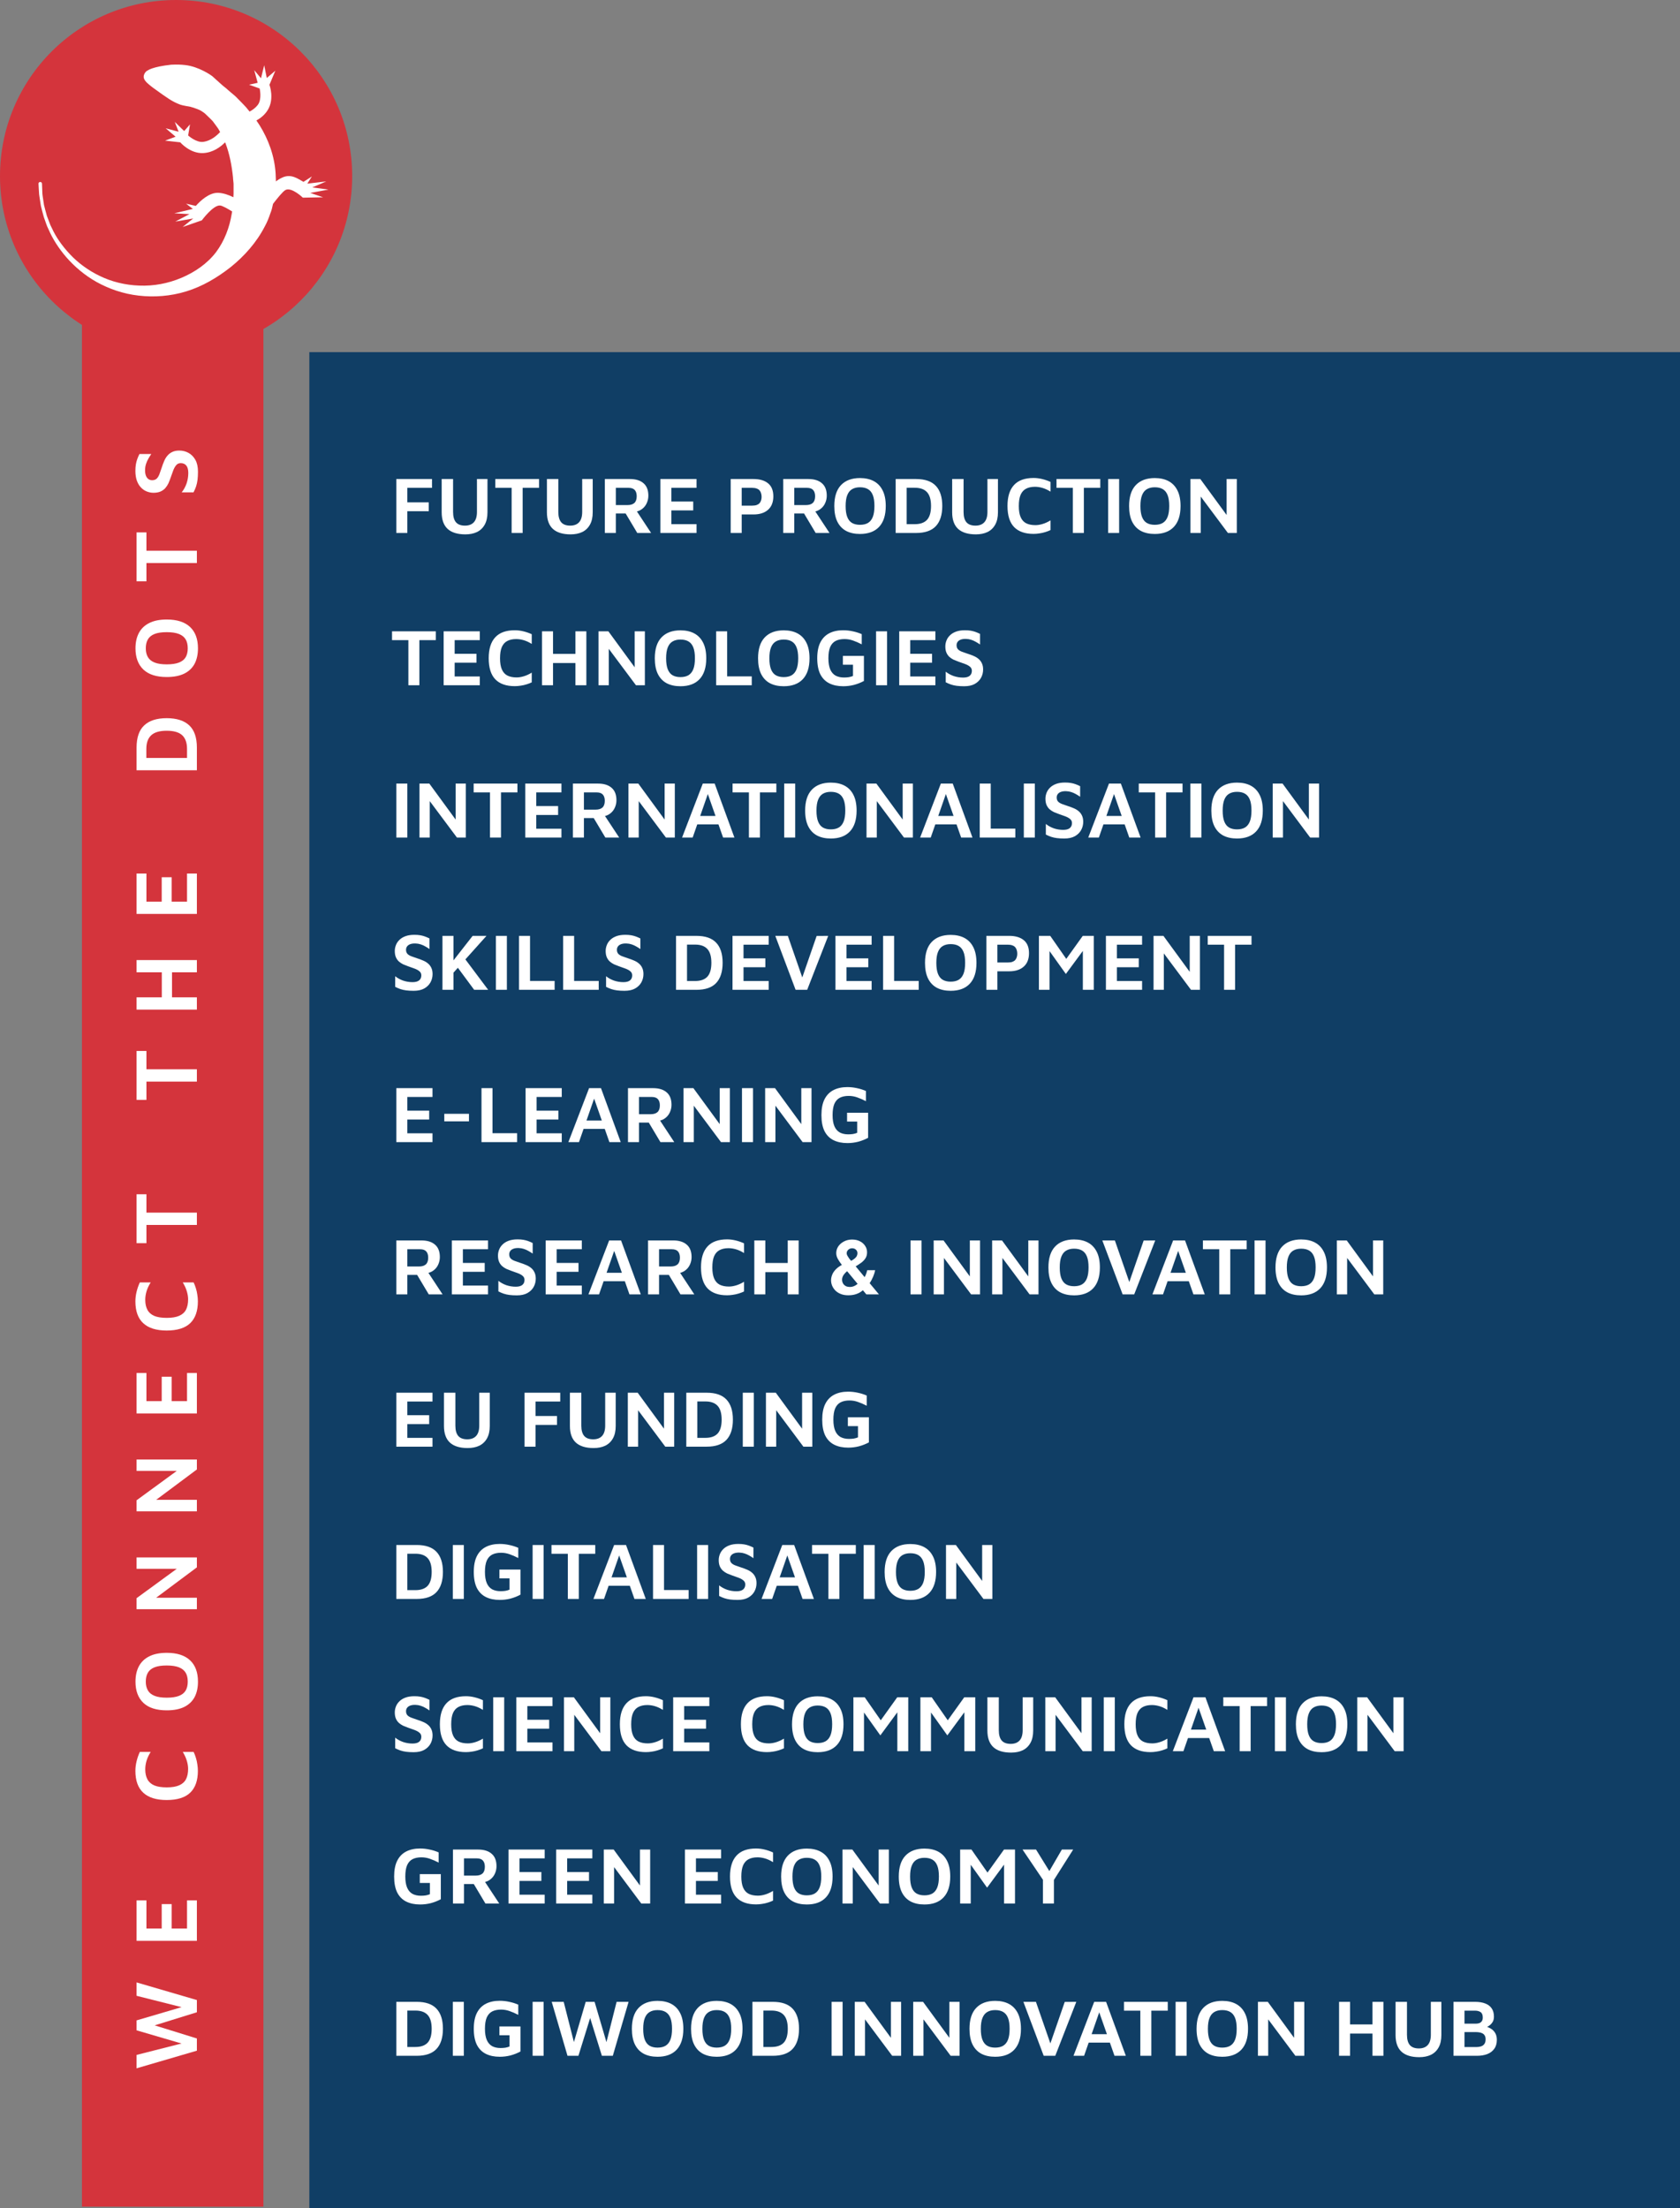
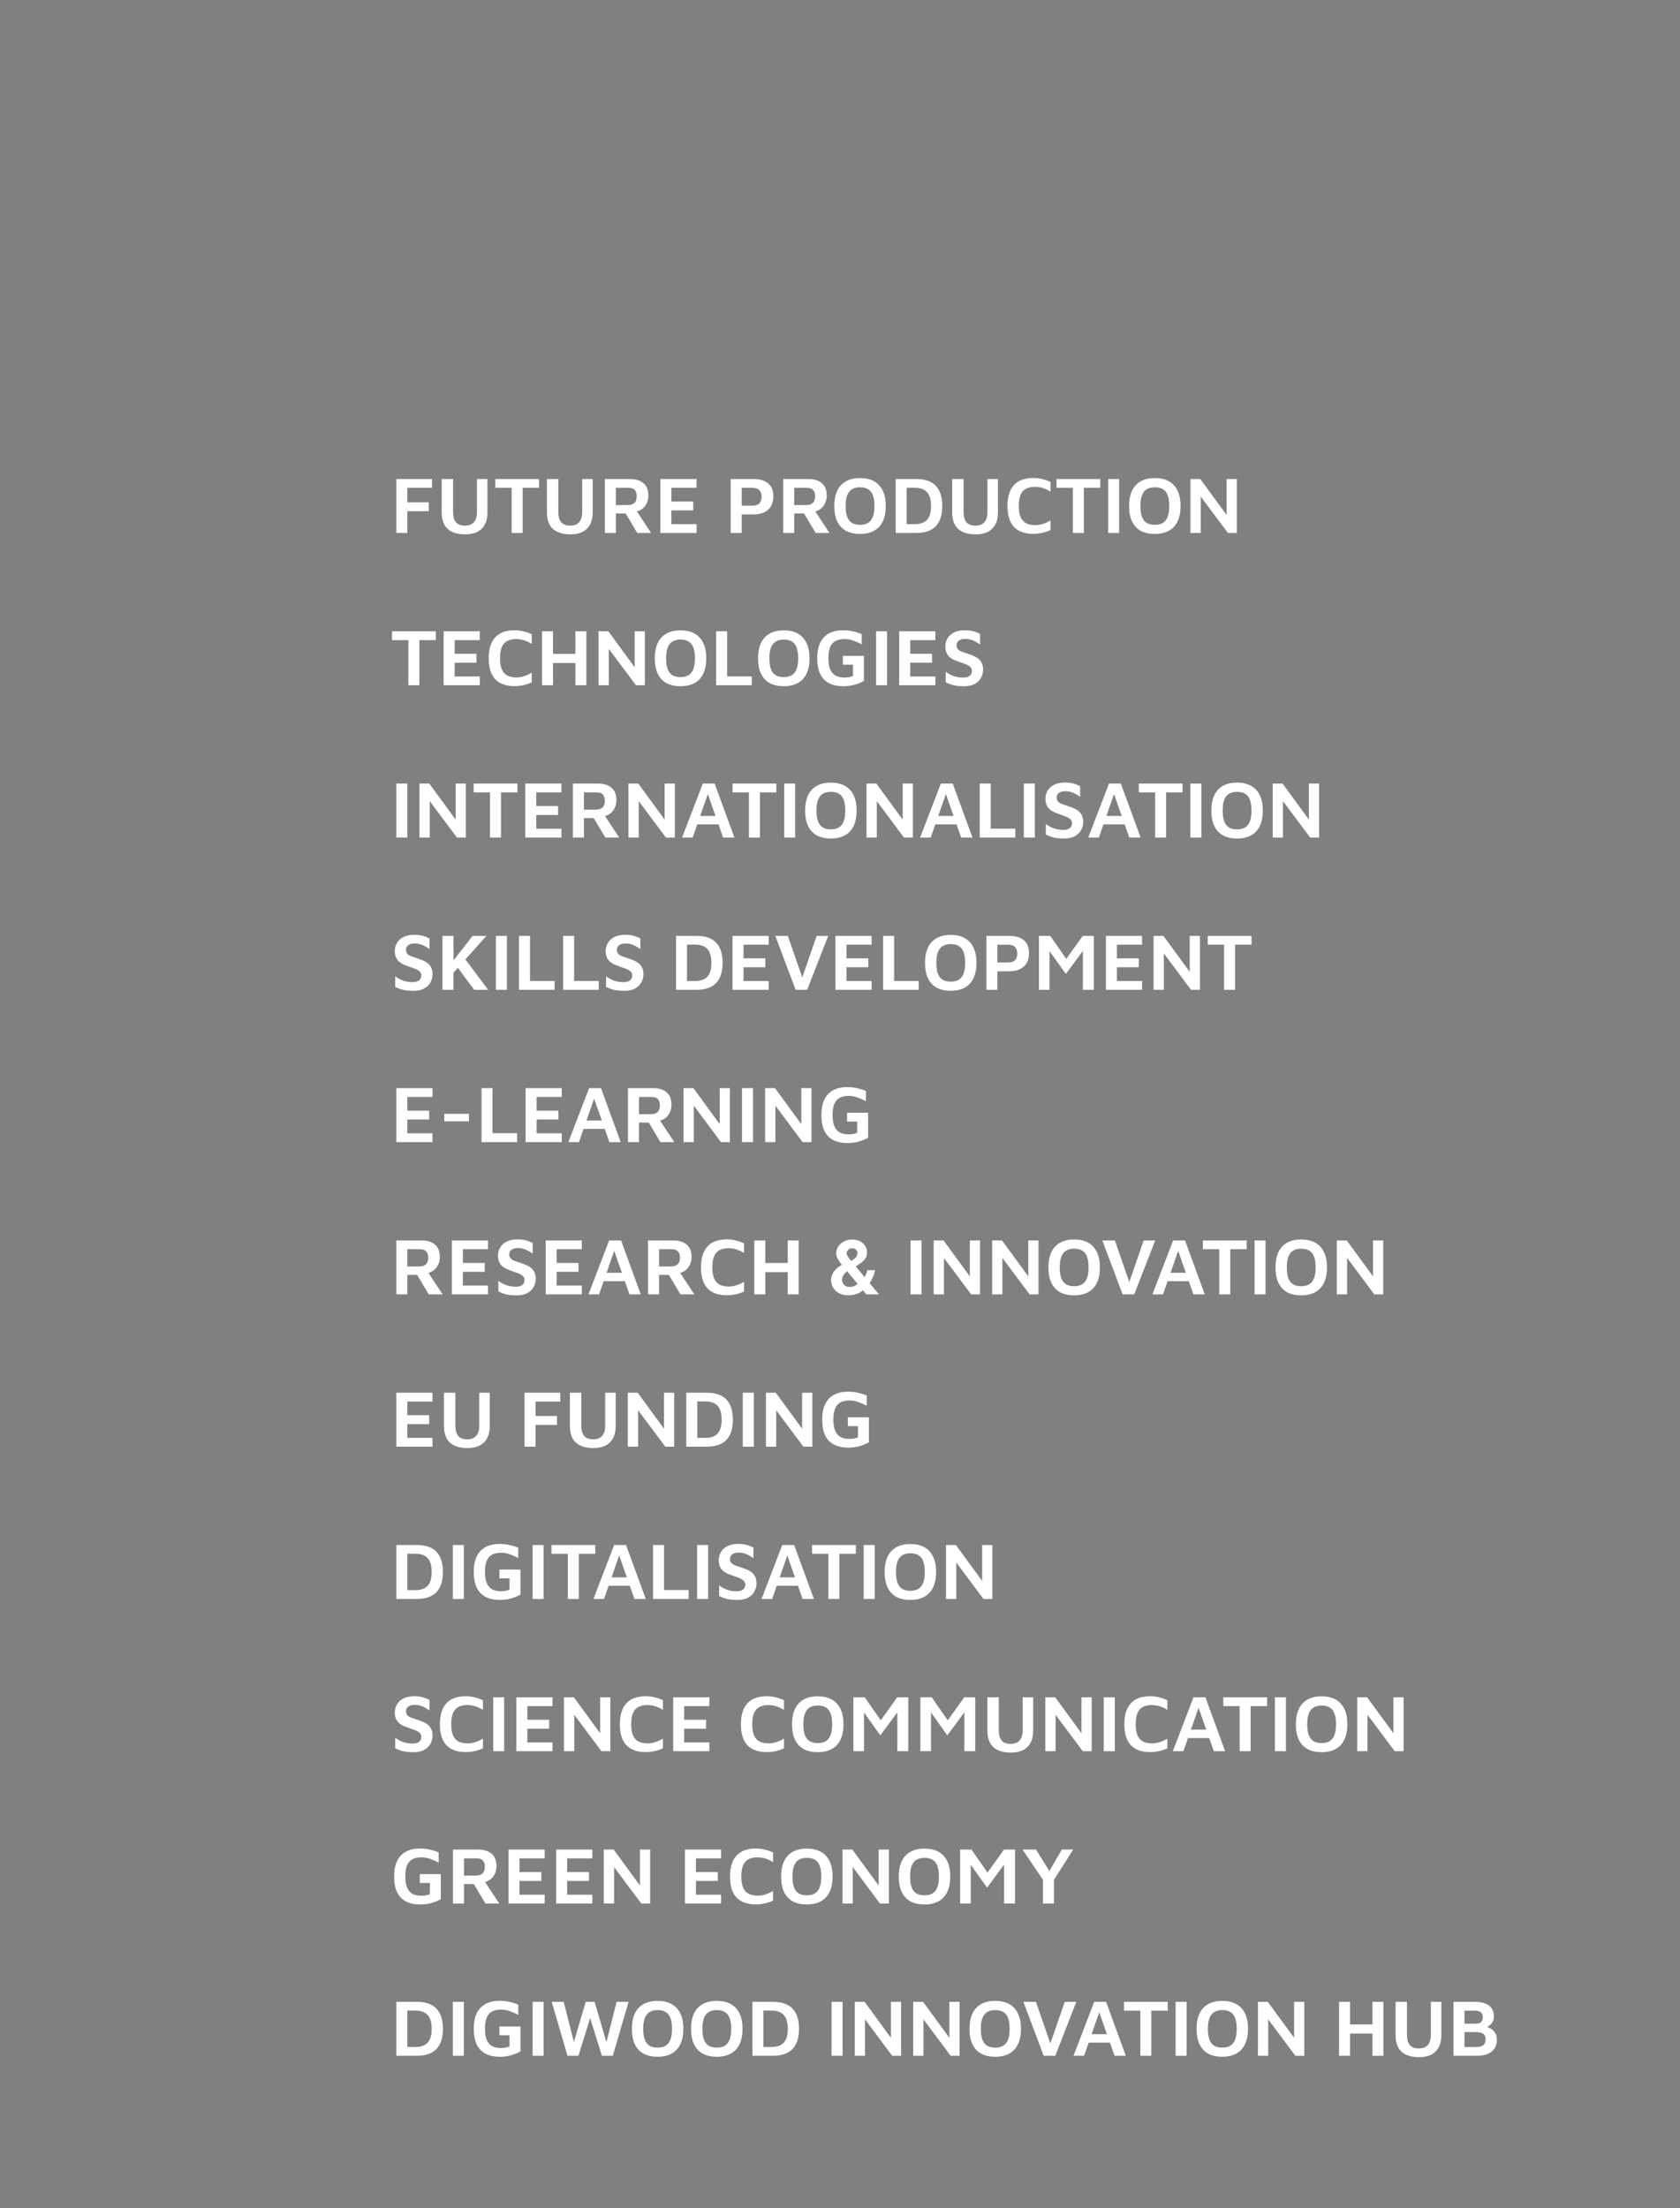
<svg xmlns="http://www.w3.org/2000/svg" width="353" height="464" viewBox="0 0 353 464" fill="none">
  <rect x="0" y="0" width="353" height="464" fill="#808080" stroke="none" />
-   <rect x="65" y="74" width="288" height="390" fill="#103E65" />
-   <rect x="17.22" y="7.38" width="38.129" height="456.317" fill="#D4343C" />
-   <path d="M41.369 430.924L28.696 434.629L28.696 431.817L39.013 429.195L39.013 429.67L28.696 426.649L28.696 424.559L39.165 421.481L39.165 422.032L28.696 419.391L28.696 416.579L41.369 420.284L41.369 422.849L31.641 425.87L31.641 425.338L41.369 428.359L41.369 430.924ZM41.369 407.839L28.696 407.839L28.696 399.346L30.767 399.346L30.767 405.255L33.978 405.255L33.978 400.125L36.068 400.125L36.068 405.255L39.298 405.255L39.298 399.346L41.369 399.346L41.369 407.839ZM41.578 372.135C41.578 374.137 41.046 375.657 39.982 376.695C38.906 377.734 37.253 378.253 35.023 378.253C32.857 378.253 31.223 377.747 30.121 376.733C29.007 375.72 28.449 374.187 28.449 372.135C28.449 371.464 28.532 370.793 28.696 370.121C28.861 369.437 29.089 368.779 29.38 368.145L31.66 368.145C31.255 368.791 30.964 369.418 30.786 370.026C30.609 370.634 30.52 371.223 30.52 371.793C30.52 372.629 30.672 373.332 30.976 373.902C31.268 374.46 31.743 374.884 32.401 375.175C33.06 375.454 33.94 375.593 35.042 375.593C36.132 375.593 37.006 375.448 37.664 375.156C38.323 374.865 38.798 374.434 39.089 373.864C39.381 373.282 39.526 372.56 39.526 371.698C39.526 371.179 39.438 370.622 39.26 370.026C39.083 369.418 38.798 368.791 38.405 368.145L40.685 368.145C40.863 368.513 41.021 368.924 41.16 369.38C41.3 369.824 41.401 370.28 41.464 370.748C41.54 371.217 41.578 371.679 41.578 372.135ZM41.597 353.383C41.597 354.637 41.363 355.714 40.894 356.613C40.413 357.513 39.691 358.203 38.728 358.684C37.753 359.166 36.524 359.406 35.042 359.406C32.876 359.406 31.242 358.887 30.14 357.848C29.026 356.797 28.468 355.309 28.468 353.383C28.468 352.117 28.709 351.034 29.19 350.134C29.672 349.235 30.394 348.545 31.356 348.063C32.319 347.569 33.548 347.322 35.042 347.322C37.196 347.322 38.83 347.848 39.944 348.899C41.046 349.938 41.597 351.433 41.597 353.383ZM39.45 353.383C39.45 352.623 39.305 351.996 39.013 351.502C38.709 350.996 38.234 350.616 37.588 350.362C36.942 350.109 36.087 349.982 35.023 349.982C33.959 349.982 33.111 350.109 32.477 350.362C31.831 350.616 31.363 350.996 31.071 351.502C30.78 351.996 30.634 352.623 30.634 353.383C30.634 354.118 30.786 354.739 31.09 355.245C31.382 355.739 31.85 356.113 32.496 356.366C33.13 356.62 33.978 356.746 35.042 356.746C36.106 356.746 36.961 356.62 37.607 356.366C38.253 356.113 38.722 355.739 39.013 355.245C39.305 354.739 39.45 354.118 39.45 353.383ZM41.369 338.156L28.696 338.156L28.696 335.838L38.158 328.922L39.678 329.663L28.696 329.663L28.696 327.269L41.369 327.269L41.369 329.359L31.869 336.446L30.71 335.743L41.369 335.743L41.369 338.156ZM41.369 317.585L28.696 317.585L28.696 315.267L38.158 308.351L39.678 309.092L28.696 309.092L28.696 306.698L41.369 306.698L41.369 308.788L31.869 315.875L30.71 315.172L41.369 315.172L41.369 317.585ZM41.369 297.015L28.696 297.015L28.696 288.522L30.767 288.522L30.767 294.431L33.978 294.431L33.978 289.301L36.068 289.301L36.068 294.431L39.298 294.431L39.298 288.522L41.369 288.522L41.369 297.015ZM41.578 273.476C41.578 275.478 41.046 276.998 39.982 278.036C38.906 279.075 37.253 279.594 35.023 279.594C32.857 279.594 31.223 279.088 30.121 278.074C29.007 277.061 28.449 275.528 28.449 273.476C28.449 272.805 28.532 272.134 28.696 271.462C28.861 270.778 29.089 270.12 29.38 269.486L31.66 269.486C31.255 270.132 30.964 270.759 30.786 271.367C30.609 271.975 30.52 272.564 30.52 273.134C30.52 273.97 30.672 274.673 30.976 275.243C31.268 275.801 31.743 276.225 32.401 276.516C33.06 276.795 33.94 276.934 35.042 276.934C36.132 276.934 37.006 276.789 37.664 276.497C38.323 276.206 38.798 275.775 39.089 275.205C39.381 274.623 39.526 273.901 39.526 273.039C39.526 272.52 39.438 271.963 39.26 271.367C39.083 270.759 38.798 270.132 38.405 269.486L40.685 269.486C40.863 269.854 41.021 270.265 41.16 270.721C41.3 271.165 41.401 271.621 41.464 272.089C41.54 272.558 41.578 273.02 41.578 273.476ZM41.369 257.403L30.767 257.403L30.767 261.241L28.696 261.241L28.696 250.962L30.767 250.962L30.767 254.819L41.369 254.819L41.369 257.403ZM41.369 227.284L30.767 227.284L30.767 231.122L28.696 231.122L28.696 220.843L30.767 220.843L30.767 224.7L41.369 224.7L41.369 227.284ZM41.369 212.161L28.696 212.161L28.696 209.577L33.997 209.577L33.997 204.314L28.696 204.314L28.696 201.749L41.369 201.749L41.369 204.314L36.144 204.314L36.144 209.577L41.369 209.577L41.369 212.161ZM41.369 192.054L28.696 192.054L28.696 183.561L30.767 183.561L30.767 189.47L33.978 189.47L33.978 184.34L36.068 184.34L36.068 189.47L39.298 189.47L39.298 183.561L41.369 183.561L41.369 192.054ZM41.369 161.86L28.696 161.86L28.696 157.091C28.696 154.989 29.228 153.437 30.292 152.436C31.356 151.423 32.933 150.916 35.023 150.916C37.113 150.916 38.697 151.423 39.773 152.436C40.837 153.437 41.369 154.989 41.369 157.091L41.369 161.86ZM39.298 159.276L39.298 157.376C39.298 156.097 38.963 155.141 38.291 154.507C37.607 153.874 36.518 153.557 35.023 153.557C33.541 153.557 32.458 153.874 31.774 154.507C31.09 155.141 30.748 156.097 30.748 157.376L30.748 159.276L39.298 159.276ZM41.597 136.244C41.597 137.498 41.363 138.574 40.894 139.474C40.413 140.373 39.691 141.063 38.728 141.545C37.753 142.026 36.524 142.267 35.042 142.267C32.876 142.267 31.242 141.747 30.14 140.709C29.026 139.657 28.468 138.169 28.468 136.244C28.468 134.977 28.709 133.894 29.19 132.995C29.672 132.095 30.394 131.405 31.356 130.924C32.319 130.43 33.548 130.183 35.042 130.183C37.196 130.183 38.83 130.708 39.944 131.76C41.046 132.798 41.597 134.293 41.597 136.244ZM39.45 136.244C39.45 135.484 39.305 134.857 39.013 134.363C38.709 133.856 38.234 133.476 37.588 133.223C36.942 132.969 36.087 132.843 35.023 132.843C33.959 132.843 33.111 132.969 32.477 133.223C31.831 133.476 31.363 133.856 31.071 134.363C30.78 134.857 30.634 135.484 30.634 136.244C30.634 136.978 30.786 137.599 31.09 138.106C31.382 138.6 31.85 138.973 32.496 139.227C33.13 139.48 33.978 139.607 35.042 139.607C36.106 139.607 36.961 139.48 37.607 139.227C38.253 138.973 38.722 138.6 39.013 138.106C39.305 137.599 39.45 136.978 39.45 136.244ZM41.369 118.315L30.767 118.315L30.767 122.153L28.696 122.153L28.696 111.874L30.767 111.874L30.767 115.731L41.369 115.731L41.369 118.315ZM41.597 99.126C41.597 99.772 41.566 100.348 41.502 100.855C41.439 101.349 41.338 101.805 41.198 102.223C41.059 102.628 40.882 103.04 40.666 103.458L38.177 103.458C38.608 102.926 38.95 102.305 39.203 101.596C39.444 100.874 39.564 100.139 39.564 99.392C39.564 98.708 39.431 98.195 39.165 97.853C38.887 97.498 38.488 97.321 37.968 97.321C37.576 97.321 37.259 97.466 37.018 97.758C36.778 98.037 36.569 98.41 36.391 98.879C36.214 99.347 36.03 99.861 35.84 100.418C35.701 100.811 35.549 101.197 35.384 101.577C35.207 101.944 34.985 102.28 34.719 102.584C34.453 102.875 34.124 103.11 33.731 103.287C33.326 103.464 32.832 103.553 32.249 103.553C31.781 103.553 31.318 103.464 30.862 103.287C30.406 103.11 30.001 102.837 29.646 102.47C29.279 102.103 28.988 101.628 28.772 101.045C28.557 100.462 28.449 99.766 28.449 98.955C28.449 98.448 28.481 98.005 28.544 97.625C28.608 97.232 28.703 96.859 28.829 96.504C28.956 96.149 29.114 95.782 29.304 95.402L31.793 95.402C31.578 95.706 31.375 96.029 31.185 96.371C30.983 96.713 30.818 97.08 30.691 97.473C30.565 97.853 30.495 98.264 30.482 98.708C30.47 99.164 30.52 99.556 30.634 99.886C30.748 100.215 30.919 100.469 31.147 100.646C31.375 100.823 31.648 100.912 31.964 100.912C32.357 100.912 32.674 100.804 32.914 100.589C33.142 100.374 33.332 100.07 33.484 99.677C33.636 99.284 33.795 98.835 33.959 98.328C34.111 97.834 34.282 97.371 34.472 96.941C34.65 96.498 34.878 96.111 35.156 95.782C35.435 95.44 35.777 95.174 36.182 94.984C36.588 94.781 37.082 94.68 37.664 94.68C38.374 94.68 39.026 94.844 39.621 95.174C40.217 95.503 40.698 95.997 41.065 96.656C41.42 97.302 41.597 98.125 41.597 99.126Z" fill="white" />
  <path d="M83.275 112V100.661H90.772V102.514H85.587V105.557H90.092V107.427H85.587V112H83.275ZM97.785 112.289C96.142 112.289 94.901 111.909 94.062 111.15C93.224 110.379 92.804 109.212 92.804 107.648V100.661H95.201V107.58C95.201 108.555 95.405 109.28 95.813 109.756C96.221 110.221 96.85 110.453 97.7 110.453C98.505 110.453 99.123 110.221 99.553 109.756C99.995 109.28 100.216 108.555 100.216 107.58V100.661H102.426V107.648C102.426 108.691 102.234 109.558 101.848 110.249C101.463 110.94 100.925 111.456 100.233 111.796C99.542 112.125 98.726 112.289 97.785 112.289ZM107.506 112V102.514H104.072V100.661H113.269V102.514H109.818V112H107.506ZM119.899 112.289C118.255 112.289 117.014 111.909 116.176 111.15C115.337 110.379 114.918 109.212 114.918 107.648V100.661H117.315V107.58C117.315 108.555 117.519 109.28 117.927 109.756C118.335 110.221 118.964 110.453 119.814 110.453C120.618 110.453 121.236 110.221 121.667 109.756C122.109 109.28 122.33 108.555 122.33 107.58V100.661H124.54V107.648C124.54 108.691 124.347 109.558 123.962 110.249C123.576 110.94 123.038 111.456 122.347 111.796C121.655 112.125 120.839 112.289 119.899 112.289ZM127.087 112V100.661H132.357C133.592 100.661 134.544 100.956 135.213 101.545C135.893 102.123 136.233 102.996 136.233 104.163C136.233 104.707 136.119 105.228 135.893 105.727C135.677 106.214 135.354 106.622 134.924 106.951C134.504 107.28 133.989 107.484 133.377 107.563L133.394 106.815L136.811 112H133.904L130.912 106.985L131.949 107.903H129.399V112H127.087ZM129.399 106.135H131.864C132.487 106.135 132.963 105.988 133.292 105.693C133.62 105.387 133.785 104.917 133.785 104.282C133.785 103.715 133.649 103.279 133.377 102.973C133.105 102.667 132.674 102.514 132.085 102.514H129.399V106.135ZM138.757 112V100.661H146.356V102.514H141.069V105.387H145.659V107.257H141.069V110.147H146.356V112H138.757ZM155.845 108.107V112H153.533V100.661H158.327C159.63 100.661 160.65 100.961 161.387 101.562C162.123 102.163 162.492 103.075 162.492 104.299C162.492 105.523 162.123 106.464 161.387 107.121C160.65 107.778 159.63 108.107 158.327 108.107H155.845ZM155.845 106.254H158.038C158.423 106.254 158.746 106.209 159.007 106.118C159.267 106.016 159.471 105.88 159.619 105.71C159.766 105.529 159.868 105.33 159.925 105.115C159.993 104.9 160.027 104.667 160.027 104.418C160.027 104.157 159.993 103.914 159.925 103.687C159.868 103.46 159.766 103.256 159.619 103.075C159.471 102.894 159.267 102.758 159.007 102.667C158.746 102.565 158.423 102.514 158.038 102.514H155.845V106.254ZM164.573 112V100.661H169.843C171.078 100.661 172.03 100.956 172.699 101.545C173.379 102.123 173.719 102.996 173.719 104.163C173.719 104.707 173.606 105.228 173.379 105.727C173.164 106.214 172.841 106.622 172.41 106.951C171.991 107.28 171.475 107.484 170.863 107.563L170.88 106.815L174.297 112H171.39L168.398 106.985L169.435 107.903H166.885V112H164.573ZM166.885 106.135H169.35C169.973 106.135 170.449 105.988 170.778 105.693C171.107 105.387 171.271 104.917 171.271 104.282C171.271 103.715 171.135 103.279 170.863 102.973C170.591 102.667 170.16 102.514 169.571 102.514H166.885V106.135ZM180.692 112.204C179.57 112.204 178.607 111.994 177.802 111.575C176.998 111.144 176.38 110.498 175.949 109.637C175.519 108.764 175.303 107.665 175.303 106.339C175.303 104.401 175.768 102.939 176.697 101.953C177.638 100.956 178.97 100.457 180.692 100.457C181.826 100.457 182.795 100.672 183.599 101.103C184.404 101.534 185.022 102.18 185.452 103.041C185.894 103.902 186.115 105.002 186.115 106.339C186.115 108.266 185.645 109.728 184.704 110.725C183.775 111.711 182.438 112.204 180.692 112.204ZM180.692 110.283C181.372 110.283 181.933 110.153 182.375 109.892C182.829 109.62 183.169 109.195 183.395 108.617C183.622 108.039 183.735 107.274 183.735 106.322C183.735 105.37 183.622 104.611 183.395 104.044C183.169 103.466 182.829 103.047 182.375 102.786C181.933 102.525 181.372 102.395 180.692 102.395C180.035 102.395 179.48 102.531 179.026 102.803C178.584 103.064 178.25 103.483 178.023 104.061C177.797 104.628 177.683 105.387 177.683 106.339C177.683 107.291 177.797 108.056 178.023 108.634C178.25 109.212 178.584 109.631 179.026 109.892C179.48 110.153 180.035 110.283 180.692 110.283ZM188.197 112V100.661H192.464C194.345 100.661 195.734 101.137 196.629 102.089C197.536 103.041 197.989 104.452 197.989 106.322C197.989 108.192 197.536 109.609 196.629 110.572C195.734 111.524 194.345 112 192.464 112H188.197ZM190.509 110.147H192.209C193.354 110.147 194.209 109.847 194.776 109.246C195.343 108.634 195.626 107.659 195.626 106.322C195.626 104.996 195.343 104.027 194.776 103.415C194.209 102.803 193.354 102.497 192.209 102.497H190.509V110.147ZM205.048 112.289C203.405 112.289 202.164 111.909 201.325 111.15C200.486 110.379 200.067 109.212 200.067 107.648V100.661H202.464V107.58C202.464 108.555 202.668 109.28 203.076 109.756C203.484 110.221 204.113 110.453 204.963 110.453C205.768 110.453 206.385 110.221 206.816 109.756C207.258 109.28 207.479 108.555 207.479 107.58V100.661H209.689V107.648C209.689 108.691 209.496 109.558 209.111 110.249C208.726 110.94 208.187 111.456 207.496 111.796C206.805 112.125 205.989 112.289 205.048 112.289ZM217.166 112.187C215.375 112.187 214.015 111.711 213.086 110.759C212.157 109.796 211.692 108.317 211.692 106.322C211.692 104.384 212.145 102.922 213.052 101.936C213.959 100.939 215.33 100.44 217.166 100.44C217.767 100.44 218.367 100.514 218.968 100.661C219.58 100.808 220.169 101.012 220.736 101.273V103.313C220.158 102.95 219.597 102.69 219.053 102.531C218.509 102.372 217.982 102.293 217.472 102.293C216.724 102.293 216.095 102.429 215.585 102.701C215.086 102.962 214.707 103.387 214.446 103.976C214.197 104.565 214.072 105.353 214.072 106.339C214.072 107.314 214.202 108.096 214.463 108.685C214.724 109.274 215.109 109.699 215.619 109.96C216.14 110.221 216.786 110.351 217.557 110.351C218.022 110.351 218.52 110.272 219.053 110.113C219.597 109.954 220.158 109.699 220.736 109.348V111.388C220.407 111.547 220.039 111.688 219.631 111.813C219.234 111.938 218.826 112.028 218.407 112.085C217.988 112.153 217.574 112.187 217.166 112.187ZM225.427 112V102.514H221.993V100.661H231.19V102.514H227.739V112H225.427ZM232.838 112V100.661H235.15V112H232.838ZM242.633 112.204C241.511 112.204 240.547 111.994 239.743 111.575C238.938 111.144 238.32 110.498 237.89 109.637C237.459 108.764 237.244 107.665 237.244 106.339C237.244 104.401 237.708 102.939 238.638 101.953C239.578 100.956 240.91 100.457 242.633 100.457C243.766 100.457 244.735 100.672 245.54 101.103C246.344 101.534 246.962 102.18 247.393 103.041C247.835 103.902 248.056 105.002 248.056 106.339C248.056 108.266 247.585 109.728 246.645 110.725C245.715 111.711 244.378 112.204 242.633 112.204ZM242.633 110.283C243.313 110.283 243.874 110.153 244.316 109.892C244.769 109.62 245.109 109.195 245.336 108.617C245.562 108.039 245.676 107.274 245.676 106.322C245.676 105.37 245.562 104.611 245.336 104.044C245.109 103.466 244.769 103.047 244.316 102.786C243.874 102.525 243.313 102.395 242.633 102.395C241.975 102.395 241.42 102.531 240.967 102.803C240.525 103.064 240.19 103.483 239.964 104.061C239.737 104.628 239.624 105.387 239.624 106.339C239.624 107.291 239.737 108.056 239.964 108.634C240.19 109.212 240.525 109.631 240.967 109.892C241.42 110.153 241.975 110.283 242.633 110.283ZM250.137 112V100.661H252.211L258.399 109.127L257.736 110.487V100.661H259.878V112H258.008L251.667 103.5L252.296 102.463V112H250.137ZM85.808 144V134.514H82.374V132.661H91.571V134.514H88.12V144H85.808ZM93.219 144V132.661H100.818V134.514H95.531V137.387H100.121V139.257H95.531V142.147H100.818V144H93.219ZM108.16 144.187C106.369 144.187 105.009 143.711 104.08 142.759C103.151 141.796 102.686 140.317 102.686 138.322C102.686 136.384 103.139 134.922 104.046 133.936C104.953 132.939 106.324 132.44 108.16 132.44C108.761 132.44 109.361 132.514 109.962 132.661C110.574 132.808 111.163 133.012 111.73 133.273V135.313C111.152 134.95 110.591 134.69 110.047 134.531C109.503 134.372 108.976 134.293 108.466 134.293C107.718 134.293 107.089 134.429 106.579 134.701C106.08 134.962 105.701 135.387 105.44 135.976C105.191 136.565 105.066 137.353 105.066 138.339C105.066 139.314 105.196 140.096 105.457 140.685C105.718 141.274 106.103 141.699 106.613 141.96C107.134 142.221 107.78 142.351 108.551 142.351C109.016 142.351 109.514 142.272 110.047 142.113C110.591 141.954 111.152 141.699 111.73 141.348V143.388C111.401 143.547 111.033 143.688 110.625 143.813C110.228 143.938 109.82 144.028 109.401 144.085C108.982 144.153 108.568 144.187 108.16 144.187ZM113.888 144V132.661H116.2V137.404H120.909V132.661H123.204V144H120.909V139.325H116.2V144H113.888ZM125.758 144V132.661H127.832L134.02 141.127L133.357 142.487V132.661H135.499V144H133.629L127.288 135.5L127.917 134.463V144H125.758ZM142.974 144.204C141.852 144.204 140.888 143.994 140.084 143.575C139.279 143.144 138.661 142.498 138.231 141.637C137.8 140.764 137.585 139.665 137.585 138.339C137.585 136.401 138.049 134.939 138.979 133.953C139.919 132.956 141.251 132.457 142.974 132.457C144.107 132.457 145.076 132.672 145.881 133.103C146.685 133.534 147.303 134.18 147.734 135.041C148.176 135.902 148.397 137.002 148.397 138.339C148.397 140.266 147.926 141.728 146.986 142.725C146.056 143.711 144.719 144.204 142.974 144.204ZM142.974 142.283C143.654 142.283 144.215 142.153 144.657 141.892C145.11 141.62 145.45 141.195 145.677 140.617C145.903 140.039 146.017 139.274 146.017 138.322C146.017 137.37 145.903 136.611 145.677 136.044C145.45 135.466 145.11 135.047 144.657 134.786C144.215 134.525 143.654 134.395 142.974 134.395C142.316 134.395 141.761 134.531 141.308 134.803C140.866 135.064 140.531 135.483 140.305 136.061C140.078 136.628 139.965 137.387 139.965 138.339C139.965 139.291 140.078 140.056 140.305 140.634C140.531 141.212 140.866 141.631 141.308 141.892C141.761 142.153 142.316 142.283 142.974 142.283ZM150.478 144V132.661H152.79V142.13H157.958V144H150.478ZM164.672 144.204C163.55 144.204 162.586 143.994 161.782 143.575C160.977 143.144 160.359 142.498 159.929 141.637C159.498 140.764 159.283 139.665 159.283 138.339C159.283 136.401 159.747 134.939 160.677 133.953C161.617 132.956 162.949 132.457 164.672 132.457C165.805 132.457 166.774 132.672 167.579 133.103C168.383 133.534 169.001 134.18 169.432 135.041C169.874 135.902 170.095 137.002 170.095 138.339C170.095 140.266 169.624 141.728 168.684 142.725C167.754 143.711 166.417 144.204 164.672 144.204ZM164.672 142.283C165.352 142.283 165.913 142.153 166.355 141.892C166.808 141.62 167.148 141.195 167.375 140.617C167.601 140.039 167.715 139.274 167.715 138.322C167.715 137.37 167.601 136.611 167.375 136.044C167.148 135.466 166.808 135.047 166.355 134.786C165.913 134.525 165.352 134.395 164.672 134.395C164.014 134.395 163.459 134.531 163.006 134.803C162.564 135.064 162.229 135.483 162.003 136.061C161.776 136.628 161.663 137.387 161.663 138.339C161.663 139.291 161.776 140.056 162.003 140.634C162.229 141.212 162.564 141.631 163.006 141.892C163.459 142.153 164.014 142.283 164.672 142.283ZM177.174 144.204C176.041 144.204 175.066 144 174.25 143.592C173.434 143.184 172.805 142.549 172.363 141.688C171.933 140.815 171.717 139.693 171.717 138.322C171.717 136.973 171.933 135.868 172.363 135.007C172.805 134.134 173.434 133.488 174.25 133.069C175.066 132.65 176.035 132.44 177.157 132.44C177.849 132.44 178.523 132.514 179.18 132.661C179.838 132.797 180.467 132.995 181.067 133.256V135.398C180.433 135.069 179.821 134.803 179.231 134.599C178.653 134.395 178.058 134.293 177.446 134.293C176.71 134.293 176.086 134.423 175.576 134.684C175.078 134.945 174.698 135.37 174.437 135.959C174.188 136.548 174.063 137.336 174.063 138.322C174.063 139.297 174.194 140.084 174.454 140.685C174.715 141.274 175.089 141.705 175.576 141.977C176.075 142.238 176.664 142.368 177.344 142.368C177.707 142.368 178.041 142.345 178.347 142.3C178.665 142.243 178.959 142.158 179.231 142.045V139.682H177.106V137.829H181.526V143.099C180.846 143.462 180.138 143.739 179.401 143.932C178.676 144.113 177.934 144.204 177.174 144.204ZM184.08 144V132.661H186.392V144H184.08ZM188.944 144V132.661H196.543V134.514H191.256V137.387H195.846V139.257H191.256V142.147H196.543V144H188.944ZM202.593 144.204C202.015 144.204 201.499 144.176 201.046 144.119C200.604 144.062 200.196 143.972 199.822 143.847C199.459 143.722 199.091 143.564 198.717 143.371V141.144C199.193 141.529 199.748 141.835 200.383 142.062C201.029 142.277 201.686 142.385 202.355 142.385C202.967 142.385 203.426 142.266 203.732 142.028C204.049 141.779 204.208 141.422 204.208 140.957C204.208 140.606 204.077 140.322 203.817 140.107C203.567 139.892 203.233 139.705 202.814 139.546C202.394 139.387 201.935 139.223 201.437 139.053C201.085 138.928 200.74 138.792 200.4 138.645C200.071 138.486 199.771 138.288 199.499 138.05C199.238 137.812 199.028 137.517 198.87 137.166C198.711 136.803 198.632 136.361 198.632 135.84C198.632 135.421 198.711 135.007 198.87 134.599C199.028 134.191 199.272 133.828 199.601 133.511C199.929 133.182 200.354 132.922 200.876 132.729C201.397 132.536 202.02 132.44 202.746 132.44C203.199 132.44 203.596 132.468 203.936 132.525C204.287 132.582 204.621 132.667 204.939 132.78C205.256 132.893 205.585 133.035 205.925 133.205V135.432C205.653 135.239 205.364 135.058 205.058 134.888C204.752 134.707 204.423 134.559 204.072 134.446C203.732 134.333 203.363 134.27 202.967 134.259C202.559 134.248 202.207 134.293 201.913 134.395C201.618 134.497 201.391 134.65 201.233 134.854C201.074 135.058 200.995 135.302 200.995 135.585C200.995 135.936 201.091 136.22 201.284 136.435C201.476 136.639 201.748 136.809 202.1 136.945C202.451 137.081 202.853 137.223 203.307 137.37C203.749 137.506 204.162 137.659 204.548 137.829C204.944 137.988 205.29 138.192 205.585 138.441C205.891 138.69 206.129 138.996 206.299 139.359C206.48 139.722 206.571 140.164 206.571 140.685C206.571 141.32 206.423 141.903 206.129 142.436C205.834 142.969 205.392 143.399 204.803 143.728C204.225 144.045 203.488 144.204 202.593 144.204ZM83.275 176V164.661H85.587V176H83.275ZM88.139 176V164.661H90.213L96.401 173.127L95.738 174.487V164.661H97.88V176H96.01L89.669 167.5L90.298 166.463V176H88.139ZM102.957 176V166.514H99.523V164.661H108.72V166.514H105.269V176H102.957ZM110.369 176V164.661H117.968V166.514H112.681V169.387H117.271V171.257H112.681V174.147H117.968V176H110.369ZM120.379 176V164.661H125.649C126.885 164.661 127.837 164.956 128.505 165.545C129.185 166.123 129.525 166.996 129.525 168.163C129.525 168.707 129.412 169.228 129.185 169.727C128.97 170.214 128.647 170.622 128.216 170.951C127.797 171.28 127.281 171.484 126.669 171.563L126.686 170.815L130.103 176H127.196L124.204 170.985L125.241 171.903H122.691V176H120.379ZM122.691 170.135H125.156C125.78 170.135 126.256 169.988 126.584 169.693C126.913 169.387 127.077 168.917 127.077 168.282C127.077 167.715 126.941 167.279 126.669 166.973C126.397 166.667 125.967 166.514 125.377 166.514H122.691V170.135ZM132.05 176V164.661H134.124L140.312 173.127L139.649 174.487V164.661H141.791V176H139.921L133.58 167.5L134.209 166.463V176H132.05ZM143.316 176L147.668 164.661H150.167L154.315 176H151.935L148.229 165.443L149.249 165.358L145.543 176H143.316ZM145.611 173.229L146.155 171.461H151.442L151.629 173.229H145.611ZM157.361 176V166.514H153.927V164.661H163.124V166.514H159.673V176H157.361ZM164.772 176V164.661H167.084V176H164.772ZM174.566 176.204C173.444 176.204 172.481 175.994 171.676 175.575C170.872 175.144 170.254 174.498 169.823 173.637C169.393 172.764 169.177 171.665 169.177 170.339C169.177 168.401 169.642 166.939 170.571 165.953C171.512 164.956 172.844 164.457 174.566 164.457C175.7 164.457 176.669 164.672 177.473 165.103C178.278 165.534 178.896 166.18 179.326 167.041C179.768 167.902 179.989 169.002 179.989 170.339C179.989 172.266 179.519 173.728 178.578 174.725C177.649 175.711 176.312 176.204 174.566 176.204ZM174.566 174.283C175.246 174.283 175.807 174.153 176.249 173.892C176.703 173.62 177.043 173.195 177.269 172.617C177.496 172.039 177.609 171.274 177.609 170.322C177.609 169.37 177.496 168.611 177.269 168.044C177.043 167.466 176.703 167.047 176.249 166.786C175.807 166.525 175.246 166.395 174.566 166.395C173.909 166.395 173.354 166.531 172.9 166.803C172.458 167.064 172.124 167.483 171.897 168.061C171.671 168.628 171.557 169.387 171.557 170.339C171.557 171.291 171.671 172.056 171.897 172.634C172.124 173.212 172.458 173.631 172.9 173.892C173.354 174.153 173.909 174.283 174.566 174.283ZM182.071 176V164.661H184.145L190.333 173.127L189.67 174.487V164.661H191.812V176H189.942L183.601 167.5L184.23 166.463V176H182.071ZM193.336 176L197.688 164.661H200.187L204.335 176H201.955L198.249 165.443L199.269 165.358L195.563 176H193.336ZM195.631 173.229L196.175 171.461H201.462L201.649 173.229H195.631ZM205.861 176V164.661H208.173V174.13H213.341V176H205.861ZM215.125 176V164.661H217.437V176H215.125ZM223.627 176.204C223.049 176.204 222.533 176.176 222.08 176.119C221.638 176.062 221.23 175.972 220.856 175.847C220.493 175.722 220.125 175.564 219.751 175.371V173.144C220.227 173.529 220.782 173.835 221.417 174.062C222.063 174.277 222.72 174.385 223.389 174.385C224.001 174.385 224.46 174.266 224.766 174.028C225.083 173.779 225.242 173.422 225.242 172.957C225.242 172.606 225.112 172.322 224.851 172.107C224.602 171.892 224.267 171.705 223.848 171.546C223.429 171.387 222.97 171.223 222.471 171.053C222.12 170.928 221.774 170.792 221.434 170.645C221.105 170.486 220.805 170.288 220.533 170.05C220.272 169.812 220.063 169.517 219.904 169.166C219.745 168.803 219.666 168.361 219.666 167.84C219.666 167.421 219.745 167.007 219.904 166.599C220.063 166.191 220.306 165.828 220.635 165.511C220.964 165.182 221.389 164.922 221.91 164.729C222.431 164.536 223.055 164.44 223.78 164.44C224.233 164.44 224.63 164.468 224.97 164.525C225.321 164.582 225.656 164.667 225.973 164.78C226.29 164.893 226.619 165.035 226.959 165.205V167.432C226.687 167.239 226.398 167.058 226.092 166.888C225.786 166.707 225.457 166.559 225.106 166.446C224.766 166.333 224.398 166.27 224.001 166.259C223.593 166.248 223.242 166.293 222.947 166.395C222.652 166.497 222.426 166.65 222.267 166.854C222.108 167.058 222.029 167.302 222.029 167.585C222.029 167.936 222.125 168.22 222.318 168.435C222.511 168.639 222.783 168.809 223.134 168.945C223.485 169.081 223.888 169.223 224.341 169.37C224.783 169.506 225.197 169.659 225.582 169.829C225.979 169.988 226.324 170.192 226.619 170.441C226.925 170.69 227.163 170.996 227.333 171.359C227.514 171.722 227.605 172.164 227.605 172.685C227.605 173.32 227.458 173.903 227.163 174.436C226.868 174.969 226.426 175.399 225.837 175.728C225.259 176.045 224.522 176.204 223.627 176.204ZM228.664 176L233.016 164.661H235.515L239.663 176H237.283L233.577 165.443L234.597 165.358L230.891 176H228.664ZM230.959 173.229L231.503 171.461H236.79L236.977 173.229H230.959ZM242.709 176V166.514H239.275V164.661H248.472V166.514H245.021V176H242.709ZM250.121 176V164.661H252.433V176H250.121ZM259.915 176.204C258.793 176.204 257.83 175.994 257.025 175.575C256.22 175.144 255.603 174.498 255.172 173.637C254.741 172.764 254.526 171.665 254.526 170.339C254.526 168.401 254.991 166.939 255.92 165.953C256.861 164.956 258.192 164.457 259.915 164.457C261.048 164.457 262.017 164.672 262.822 165.103C263.627 165.534 264.244 166.18 264.675 167.041C265.117 167.902 265.338 169.002 265.338 170.339C265.338 172.266 264.868 173.728 263.927 174.725C262.998 175.711 261.66 176.204 259.915 176.204ZM259.915 174.283C260.595 174.283 261.156 174.153 261.598 173.892C262.051 173.62 262.391 173.195 262.618 172.617C262.845 172.039 262.958 171.274 262.958 170.322C262.958 169.37 262.845 168.611 262.618 168.044C262.391 167.466 262.051 167.047 261.598 166.786C261.156 166.525 260.595 166.395 259.915 166.395C259.258 166.395 258.702 166.531 258.249 166.803C257.807 167.064 257.473 167.483 257.246 168.061C257.019 168.628 256.906 169.387 256.906 170.339C256.906 171.291 257.019 172.056 257.246 172.634C257.473 173.212 257.807 173.631 258.249 173.892C258.702 174.153 259.258 174.283 259.915 174.283ZM267.42 176V164.661H269.494L275.682 173.127L275.019 174.487V164.661H277.161V176H275.291L268.95 167.5L269.579 166.463V176H267.42ZM86.913 208.204C86.335 208.204 85.819 208.176 85.366 208.119C84.924 208.062 84.516 207.972 84.142 207.847C83.779 207.722 83.411 207.564 83.037 207.371V205.144C83.513 205.529 84.068 205.835 84.703 206.062C85.349 206.277 86.006 206.385 86.675 206.385C87.287 206.385 87.746 206.266 88.052 206.028C88.369 205.779 88.528 205.422 88.528 204.957C88.528 204.606 88.398 204.322 88.137 204.107C87.888 203.892 87.553 203.705 87.134 203.546C86.715 203.387 86.256 203.223 85.757 203.053C85.406 202.928 85.06 202.792 84.72 202.645C84.391 202.486 84.091 202.288 83.819 202.05C83.558 201.812 83.349 201.517 83.19 201.166C83.031 200.803 82.952 200.361 82.952 199.84C82.952 199.421 83.031 199.007 83.19 198.599C83.349 198.191 83.592 197.828 83.921 197.511C84.25 197.182 84.675 196.922 85.196 196.729C85.717 196.536 86.341 196.44 87.066 196.44C87.519 196.44 87.916 196.468 88.256 196.525C88.607 196.582 88.942 196.667 89.259 196.78C89.576 196.893 89.905 197.035 90.245 197.205V199.432C89.973 199.239 89.684 199.058 89.378 198.888C89.072 198.707 88.743 198.559 88.392 198.446C88.052 198.333 87.684 198.27 87.287 198.259C86.879 198.248 86.528 198.293 86.233 198.395C85.938 198.497 85.712 198.65 85.553 198.854C85.394 199.058 85.315 199.302 85.315 199.585C85.315 199.936 85.411 200.22 85.604 200.435C85.797 200.639 86.069 200.809 86.42 200.945C86.771 201.081 87.174 201.223 87.627 201.37C88.069 201.506 88.483 201.659 88.868 201.829C89.265 201.988 89.61 202.192 89.905 202.441C90.211 202.69 90.449 202.996 90.619 203.359C90.8 203.722 90.891 204.164 90.891 204.685C90.891 205.32 90.744 205.903 90.449 206.436C90.154 206.969 89.712 207.399 89.123 207.728C88.545 208.045 87.808 208.204 86.913 208.204ZM95.163 204.532L94.5 202.815L99.311 196.661H102.218L95.163 204.532ZM92.97 208V196.661H95.282V208H92.97ZM97.458 201.166L102.575 208H99.634L95.673 202.645L97.458 201.166ZM104.193 208V196.661H106.505V208H104.193ZM109.057 208V196.661H111.369V206.13H116.537V208H109.057ZM118.321 208V196.661H120.633V206.13H125.801V208H118.321ZM131.223 208.204C130.645 208.204 130.129 208.176 129.676 208.119C129.234 208.062 128.826 207.972 128.452 207.847C128.089 207.722 127.721 207.564 127.347 207.371V205.144C127.823 205.529 128.378 205.835 129.013 206.062C129.659 206.277 130.316 206.385 130.985 206.385C131.597 206.385 132.056 206.266 132.362 206.028C132.679 205.779 132.838 205.422 132.838 204.957C132.838 204.606 132.707 204.322 132.447 204.107C132.197 203.892 131.863 203.705 131.444 203.546C131.024 203.387 130.565 203.223 130.067 203.053C129.715 202.928 129.37 202.792 129.03 202.645C128.701 202.486 128.401 202.288 128.129 202.05C127.868 201.812 127.658 201.517 127.5 201.166C127.341 200.803 127.262 200.361 127.262 199.84C127.262 199.421 127.341 199.007 127.5 198.599C127.658 198.191 127.902 197.828 128.231 197.511C128.559 197.182 128.984 196.922 129.506 196.729C130.027 196.536 130.65 196.44 131.376 196.44C131.829 196.44 132.226 196.468 132.566 196.525C132.917 196.582 133.251 196.667 133.569 196.78C133.886 196.893 134.215 197.035 134.555 197.205V199.432C134.283 199.239 133.994 199.058 133.688 198.888C133.382 198.707 133.053 198.559 132.702 198.446C132.362 198.333 131.993 198.27 131.597 198.259C131.189 198.248 130.837 198.293 130.543 198.395C130.248 198.497 130.021 198.65 129.863 198.854C129.704 199.058 129.625 199.302 129.625 199.585C129.625 199.936 129.721 200.22 129.914 200.435C130.106 200.639 130.378 200.809 130.73 200.945C131.081 201.081 131.483 201.223 131.937 201.37C132.379 201.506 132.792 201.659 133.178 201.829C133.574 201.988 133.92 202.192 134.215 202.441C134.521 202.69 134.759 202.996 134.929 203.359C135.11 203.722 135.201 204.164 135.201 204.685C135.201 205.32 135.053 205.903 134.759 206.436C134.464 206.969 134.022 207.399 133.433 207.728C132.855 208.045 132.118 208.204 131.223 208.204ZM142.045 208V196.661H146.312C148.193 196.661 149.581 197.137 150.477 198.089C151.383 199.041 151.837 200.452 151.837 202.322C151.837 204.192 151.383 205.609 150.477 206.572C149.581 207.524 148.193 208 146.312 208H142.045ZM144.357 206.147H146.057C147.201 206.147 148.057 205.847 148.624 205.246C149.19 204.634 149.474 203.659 149.474 202.322C149.474 200.996 149.19 200.027 148.624 199.415C148.057 198.803 147.201 198.497 146.057 198.497H144.357V206.147ZM153.915 208V196.661H161.514V198.514H156.227V201.387H160.817V203.257H156.227V206.147H161.514V208H153.915ZM167.172 208L162.905 196.661H165.54L168.957 206.504H168.192L171.592 196.678L174.023 196.661L169.603 208H167.172ZM175.546 208V196.661H183.145V198.514H177.858V201.387H182.448V203.257H177.858V206.147H183.145V208H175.546ZM185.557 208V196.661H187.869V206.13H193.037V208H185.557ZM199.751 208.204C198.629 208.204 197.666 207.994 196.861 207.575C196.056 207.144 195.439 206.498 195.008 205.637C194.577 204.764 194.362 203.665 194.362 202.339C194.362 200.401 194.827 198.939 195.756 197.953C196.697 196.956 198.028 196.457 199.751 196.457C200.884 196.457 201.853 196.672 202.658 197.103C203.463 197.534 204.08 198.18 204.511 199.041C204.953 199.902 205.174 201.002 205.174 202.339C205.174 204.266 204.704 205.728 203.763 206.725C202.834 207.711 201.496 208.204 199.751 208.204ZM199.751 206.283C200.431 206.283 200.992 206.153 201.434 205.892C201.887 205.62 202.227 205.195 202.454 204.617C202.681 204.039 202.794 203.274 202.794 202.322C202.794 201.37 202.681 200.611 202.454 200.044C202.227 199.466 201.887 199.047 201.434 198.786C200.992 198.525 200.431 198.395 199.751 198.395C199.094 198.395 198.538 198.531 198.085 198.803C197.643 199.064 197.309 199.483 197.082 200.061C196.855 200.628 196.742 201.387 196.742 202.339C196.742 203.291 196.855 204.056 197.082 204.634C197.309 205.212 197.643 205.631 198.085 205.892C198.538 206.153 199.094 206.283 199.751 206.283ZM209.567 204.107V208H207.255V196.661H212.049C213.353 196.661 214.373 196.961 215.109 197.562C215.846 198.163 216.214 199.075 216.214 200.299C216.214 201.523 215.846 202.464 215.109 203.121C214.373 203.778 213.353 204.107 212.049 204.107H209.567ZM209.567 202.254H211.76C212.146 202.254 212.469 202.209 212.729 202.118C212.99 202.016 213.194 201.88 213.341 201.71C213.489 201.529 213.591 201.33 213.647 201.115C213.715 200.9 213.749 200.667 213.749 200.418C213.749 200.157 213.715 199.914 213.647 199.687C213.591 199.46 213.489 199.256 213.341 199.075C213.194 198.894 212.99 198.758 212.729 198.667C212.469 198.565 212.146 198.514 211.76 198.514H209.567V202.254ZM218.296 208V196.661H220.676L224.654 202.373L223.345 202.475L227.51 196.661H229.822V208H227.527V198.497L228.054 199.109L223.957 204.668L219.979 199.092L220.523 198.616V208H218.296ZM232.374 208V196.661H239.973V198.514H234.686V201.387H239.276V203.257H234.686V206.147H239.973V208H232.374ZM242.384 208V196.661H244.458L250.646 205.127L249.983 206.487V196.661H252.125V208H250.255L243.914 199.5L244.543 198.463V208H242.384ZM257.203 208V198.514H253.769V196.661H262.966V198.514H259.515V208H257.203ZM83.275 240V228.661H90.874V230.514H85.587V233.387H90.177V235.257H85.587V238.147H90.874V240H83.275ZM93.354 235.631V234.05H98.539V235.631H93.354ZM101.171 240V228.661H103.483V238.13H108.651V240H101.171ZM110.435 240V228.661H118.034V230.514H112.747V233.387H117.337V235.257H112.747V238.147H118.034V240H110.435ZM119.426 240L123.778 228.661H126.277L130.425 240H128.045L124.339 229.443L125.359 229.358L121.653 240H119.426ZM121.721 237.229L122.265 235.461H127.552L127.739 237.229H121.721ZM131.951 240V228.661H137.221C138.456 228.661 139.408 228.956 140.077 229.545C140.757 230.123 141.097 230.996 141.097 232.163C141.097 232.707 140.983 233.228 140.757 233.727C140.541 234.214 140.218 234.622 139.788 234.951C139.368 235.28 138.853 235.484 138.241 235.563L138.258 234.815L141.675 240H138.768L135.776 234.985L136.813 235.903H134.263V240H131.951ZM134.263 234.135H136.728C137.351 234.135 137.827 233.988 138.156 233.693C138.484 233.387 138.649 232.917 138.649 232.282C138.649 231.715 138.513 231.279 138.241 230.973C137.969 230.667 137.538 230.514 136.949 230.514H134.263V234.135ZM143.622 240V228.661H145.696L151.884 237.127L151.221 238.487V228.661H153.363V240H151.493L145.152 231.5L145.781 230.463V240H143.622ZM155.907 240V228.661H158.219V240H155.907ZM160.771 240V228.661H162.845L169.033 237.127L168.37 238.487V228.661H170.512V240H168.642L162.301 231.5L162.93 230.463V240H160.771ZM178.054 240.204C176.921 240.204 175.946 240 175.13 239.592C174.314 239.184 173.685 238.549 173.243 237.688C172.813 236.815 172.597 235.693 172.597 234.322C172.597 232.973 172.813 231.868 173.243 231.007C173.685 230.134 174.314 229.488 175.13 229.069C175.946 228.65 176.915 228.44 178.037 228.44C178.729 228.44 179.403 228.514 180.06 228.661C180.718 228.797 181.347 228.995 181.947 229.256V231.398C181.313 231.069 180.701 230.803 180.111 230.599C179.533 230.395 178.938 230.293 178.326 230.293C177.59 230.293 176.966 230.423 176.456 230.684C175.958 230.945 175.578 231.37 175.317 231.959C175.068 232.548 174.943 233.336 174.943 234.322C174.943 235.297 175.074 236.084 175.334 236.685C175.595 237.274 175.969 237.705 176.456 237.977C176.955 238.238 177.544 238.368 178.224 238.368C178.587 238.368 178.921 238.345 179.227 238.3C179.545 238.243 179.839 238.158 180.111 238.045V235.682H177.986V233.829H182.406V239.099C181.726 239.462 181.018 239.739 180.281 239.932C179.556 240.113 178.814 240.204 178.054 240.204ZM83.275 272V260.661H88.545C89.78 260.661 90.732 260.956 91.401 261.545C92.081 262.123 92.421 262.996 92.421 264.163C92.421 264.707 92.308 265.228 92.081 265.727C91.866 266.214 91.543 266.622 91.112 266.951C90.693 267.28 90.177 267.484 89.565 267.563L89.582 266.815L92.999 272H90.092L87.1 266.985L88.137 267.903H85.587V272H83.275ZM85.587 266.135H88.052C88.675 266.135 89.151 265.988 89.48 265.693C89.809 265.387 89.973 264.917 89.973 264.282C89.973 263.715 89.837 263.279 89.565 262.973C89.293 262.667 88.862 262.514 88.273 262.514H85.587V266.135ZM94.946 272V260.661H102.545V262.514H97.258V265.387H101.848V267.257H97.258V270.147H102.545V272H94.946ZM108.595 272.204C108.017 272.204 107.501 272.176 107.048 272.119C106.606 272.062 106.198 271.972 105.824 271.847C105.461 271.722 105.093 271.564 104.719 271.371V269.144C105.195 269.529 105.75 269.835 106.385 270.062C107.031 270.277 107.688 270.385 108.357 270.385C108.969 270.385 109.428 270.266 109.734 270.028C110.051 269.779 110.21 269.422 110.21 268.957C110.21 268.606 110.079 268.322 109.819 268.107C109.569 267.892 109.235 267.705 108.816 267.546C108.396 267.387 107.937 267.223 107.439 267.053C107.087 266.928 106.742 266.792 106.402 266.645C106.073 266.486 105.773 266.288 105.501 266.05C105.24 265.812 105.03 265.517 104.872 265.166C104.713 264.803 104.634 264.361 104.634 263.84C104.634 263.421 104.713 263.007 104.872 262.599C105.03 262.191 105.274 261.828 105.603 261.511C105.931 261.182 106.356 260.922 106.878 260.729C107.399 260.536 108.022 260.44 108.748 260.44C109.201 260.44 109.598 260.468 109.938 260.525C110.289 260.582 110.623 260.667 110.941 260.78C111.258 260.893 111.587 261.035 111.927 261.205V263.432C111.655 263.239 111.366 263.058 111.06 262.888C110.754 262.707 110.425 262.559 110.074 262.446C109.734 262.333 109.365 262.27 108.969 262.259C108.561 262.248 108.209 262.293 107.915 262.395C107.62 262.497 107.393 262.65 107.235 262.854C107.076 263.058 106.997 263.302 106.997 263.585C106.997 263.936 107.093 264.22 107.286 264.435C107.478 264.639 107.75 264.809 108.102 264.945C108.453 265.081 108.855 265.223 109.309 265.37C109.751 265.506 110.164 265.659 110.55 265.829C110.946 265.988 111.292 266.192 111.587 266.441C111.893 266.69 112.131 266.996 112.301 267.359C112.482 267.722 112.573 268.164 112.573 268.685C112.573 269.32 112.425 269.903 112.131 270.436C111.836 270.969 111.394 271.399 110.805 271.728C110.227 272.045 109.49 272.204 108.595 272.204ZM114.652 272V260.661H122.251V262.514H116.964V265.387H121.554V267.257H116.964V270.147H122.251V272H114.652ZM123.643 272L127.995 260.661H130.494L134.642 272H132.262L128.556 261.443L129.576 261.358L125.87 272H123.643ZM125.938 269.229L126.482 267.461H131.769L131.956 269.229H125.938ZM136.168 272V260.661H141.438C142.673 260.661 143.625 260.956 144.294 261.545C144.974 262.123 145.314 262.996 145.314 264.163C145.314 264.707 145.2 265.228 144.974 265.727C144.758 266.214 144.435 266.622 144.005 266.951C143.585 267.28 143.07 267.484 142.458 267.563L142.475 266.815L145.892 272H142.985L139.993 266.985L141.03 267.903H138.48V272H136.168ZM138.48 266.135H140.945C141.568 266.135 142.044 265.988 142.373 265.693C142.701 265.387 142.866 264.917 142.866 264.282C142.866 263.715 142.73 263.279 142.458 262.973C142.186 262.667 141.755 262.514 141.166 262.514H138.48V266.135ZM152.768 272.187C150.978 272.187 149.618 271.711 148.688 270.759C147.759 269.796 147.294 268.317 147.294 266.322C147.294 264.384 147.748 262.922 148.654 261.936C149.561 260.939 150.932 260.44 152.768 260.44C153.369 260.44 153.97 260.514 154.57 260.661C155.182 260.808 155.772 261.012 156.338 261.273V263.313C155.76 262.95 155.199 262.69 154.655 262.531C154.111 262.372 153.584 262.293 153.074 262.293C152.326 262.293 151.697 262.429 151.187 262.701C150.689 262.962 150.309 263.387 150.048 263.976C149.799 264.565 149.674 265.353 149.674 266.339C149.674 267.314 149.805 268.096 150.065 268.685C150.326 269.274 150.711 269.699 151.221 269.96C151.743 270.221 152.389 270.351 153.159 270.351C153.624 270.351 154.123 270.272 154.655 270.113C155.199 269.954 155.76 269.699 156.338 269.348V271.388C156.01 271.547 155.641 271.688 155.233 271.813C154.837 271.938 154.429 272.028 154.009 272.085C153.59 272.153 153.176 272.187 152.768 272.187ZM158.497 272V260.661H160.809V265.404H165.518V260.661H167.813V272H165.518V267.325H160.809V272H158.497ZM182.033 272L176.78 265.659C176.542 265.353 176.304 264.996 176.066 264.588C175.828 264.169 175.709 263.749 175.709 263.33C175.709 262.82 175.851 262.35 176.134 261.919C176.429 261.488 176.826 261.143 177.324 260.882C177.834 260.61 178.407 260.474 179.041 260.474C179.665 260.474 180.209 260.593 180.673 260.831C181.149 261.069 181.518 261.392 181.778 261.8C182.05 262.197 182.186 262.65 182.186 263.16C182.186 263.647 182.073 264.067 181.846 264.418C181.631 264.758 181.325 265.075 180.928 265.37C180.532 265.653 180.067 265.954 179.534 266.271L178.684 265.047C179.092 264.82 179.404 264.616 179.619 264.435C179.835 264.242 179.976 264.061 180.044 263.891C180.124 263.71 180.163 263.534 180.163 263.364C180.163 263.047 180.056 262.792 179.84 262.599C179.636 262.406 179.37 262.31 179.041 262.31C178.724 262.31 178.452 262.418 178.225 262.633C178.01 262.837 177.902 263.086 177.902 263.381C177.902 263.517 177.953 263.681 178.055 263.874C178.157 264.055 178.276 264.242 178.412 264.435C178.548 264.616 178.673 264.769 178.786 264.894L184.685 272H182.033ZM178.225 272.187C177.636 272.187 177.115 272.096 176.661 271.915C176.208 271.734 175.828 271.49 175.522 271.184C175.228 270.878 175.001 270.538 174.842 270.164C174.695 269.79 174.621 269.416 174.621 269.042C174.621 268.657 174.701 268.266 174.859 267.869C175.018 267.461 175.29 267.064 175.675 266.679C176.061 266.294 176.588 265.942 177.256 265.625L178.582 266.747C178.186 266.974 177.863 267.217 177.613 267.478C177.375 267.727 177.2 267.971 177.086 268.209C176.984 268.447 176.933 268.662 176.933 268.855C176.933 268.991 176.95 269.15 176.984 269.331C177.03 269.501 177.109 269.671 177.222 269.841C177.347 270.011 177.517 270.153 177.732 270.266C177.959 270.379 178.254 270.436 178.616 270.436C179.013 270.436 179.398 270.323 179.772 270.096C180.146 269.869 180.447 269.626 180.673 269.365L181.761 270.691C181.523 270.963 181.24 271.212 180.911 271.439C180.583 271.666 180.197 271.847 179.755 271.983C179.313 272.119 178.803 272.187 178.225 272.187ZM181.557 268.566C181.693 268.362 181.807 268.147 181.897 267.92C181.999 267.682 182.073 267.472 182.118 267.291C182.175 267.098 182.209 266.974 182.22 266.917H183.886C183.818 267.302 183.677 267.756 183.461 268.277C183.246 268.787 182.985 269.274 182.679 269.739L181.557 268.566ZM191.318 272V260.661H193.63V272H191.318ZM196.182 272V260.661H198.256L204.444 269.127L203.781 270.487V260.661H205.923V272H204.053L197.712 263.5L198.341 262.463V272H196.182ZM208.467 272V260.661H210.541L216.729 269.127L216.066 270.487V260.661H218.208V272H216.338L209.997 263.5L210.626 262.463V272H208.467ZM225.683 272.204C224.561 272.204 223.597 271.994 222.793 271.575C221.988 271.144 221.37 270.498 220.94 269.637C220.509 268.764 220.294 267.665 220.294 266.339C220.294 264.401 220.758 262.939 221.688 261.953C222.628 260.956 223.96 260.457 225.683 260.457C226.816 260.457 227.785 260.672 228.59 261.103C229.394 261.534 230.012 262.18 230.443 263.041C230.885 263.902 231.106 265.002 231.106 266.339C231.106 268.266 230.635 269.728 229.695 270.725C228.765 271.711 227.428 272.204 225.683 272.204ZM225.683 270.283C226.363 270.283 226.924 270.153 227.366 269.892C227.819 269.62 228.159 269.195 228.386 268.617C228.612 268.039 228.726 267.274 228.726 266.322C228.726 265.37 228.612 264.611 228.386 264.044C228.159 263.466 227.819 263.047 227.366 262.786C226.924 262.525 226.363 262.395 225.683 262.395C225.025 262.395 224.47 262.531 224.017 262.803C223.575 263.064 223.24 263.483 223.014 264.061C222.787 264.628 222.674 265.387 222.674 266.339C222.674 267.291 222.787 268.056 223.014 268.634C223.24 269.212 223.575 269.631 224.017 269.892C224.47 270.153 225.025 270.283 225.683 270.283ZM235.886 272L231.619 260.661H234.254L237.671 270.504H236.906L240.306 260.678L242.737 260.661L238.317 272H235.886ZM242.145 272L246.497 260.661H248.996L253.144 272H250.764L247.058 261.443L248.078 261.358L244.372 272H242.145ZM244.44 269.229L244.984 267.461H250.271L250.458 269.229H244.44ZM256.19 272V262.514H252.756V260.661H261.953V262.514H258.502V272H256.19ZM263.601 272V260.661H265.913V272H263.601ZM273.395 272.204C272.273 272.204 271.31 271.994 270.505 271.575C269.701 271.144 269.083 270.498 268.652 269.637C268.222 268.764 268.006 267.665 268.006 266.339C268.006 264.401 268.471 262.939 269.4 261.953C270.341 260.956 271.673 260.457 273.395 260.457C274.529 260.457 275.498 260.672 276.302 261.103C277.107 261.534 277.725 262.18 278.155 263.041C278.597 263.902 278.818 265.002 278.818 266.339C278.818 268.266 278.348 269.728 277.407 270.725C276.478 271.711 275.141 272.204 273.395 272.204ZM273.395 270.283C274.075 270.283 274.636 270.153 275.078 269.892C275.532 269.62 275.872 269.195 276.098 268.617C276.325 268.039 276.438 267.274 276.438 266.322C276.438 265.37 276.325 264.611 276.098 264.044C275.872 263.466 275.532 263.047 275.078 262.786C274.636 262.525 274.075 262.395 273.395 262.395C272.738 262.395 272.183 262.531 271.729 262.803C271.287 263.064 270.953 263.483 270.726 264.061C270.5 264.628 270.386 265.387 270.386 266.339C270.386 267.291 270.5 268.056 270.726 268.634C270.953 269.212 271.287 269.631 271.729 269.892C272.183 270.153 272.738 270.283 273.395 270.283ZM280.9 272V260.661H282.974L289.162 269.127L288.499 270.487V260.661H290.641V272H288.771L282.43 263.5L283.059 262.463V272H280.9ZM83.275 304V292.661H90.874V294.514H85.587V297.387H90.177V299.257H85.587V302.147H90.874V304H83.275ZM98.267 304.289C96.623 304.289 95.382 303.909 94.544 303.15C93.705 302.379 93.286 301.212 93.286 299.648V292.661H95.683V299.58C95.683 300.555 95.887 301.28 96.295 301.756C96.703 302.221 97.332 302.453 98.182 302.453C98.986 302.453 99.604 302.221 100.035 301.756C100.477 301.28 100.698 300.555 100.698 299.58V292.661H102.908V299.648C102.908 300.691 102.715 301.558 102.33 302.249C101.944 302.94 101.406 303.456 100.715 303.796C100.023 304.125 99.207 304.289 98.267 304.289ZM110.219 304V292.661H117.716V294.514H112.531V297.557H117.036V299.427H112.531V304H110.219ZM124.73 304.289C123.086 304.289 121.845 303.909 121.007 303.15C120.168 302.379 119.749 301.212 119.749 299.648V292.661H122.146V299.58C122.146 300.555 122.35 301.28 122.758 301.756C123.166 302.221 123.795 302.453 124.645 302.453C125.449 302.453 126.067 302.221 126.498 301.756C126.94 301.28 127.161 300.555 127.161 299.58V292.661H129.371V299.648C129.371 300.691 129.178 301.558 128.793 302.249C128.407 302.94 127.869 303.456 127.178 303.796C126.486 304.125 125.67 304.289 124.73 304.289ZM131.918 304V292.661H133.992L140.18 301.127L139.517 302.487V292.661H141.659V304H139.789L133.448 295.5L134.077 294.463V304H131.918ZM144.203 304V292.661H148.47C150.351 292.661 151.739 293.137 152.635 294.089C153.541 295.041 153.995 296.452 153.995 298.322C153.995 300.192 153.541 301.609 152.635 302.572C151.739 303.524 150.351 304 148.47 304H144.203ZM146.515 302.147H148.215C149.359 302.147 150.215 301.847 150.782 301.246C151.348 300.634 151.632 299.659 151.632 298.322C151.632 296.996 151.348 296.027 150.782 295.415C150.215 294.803 149.359 294.497 148.215 294.497H146.515V302.147ZM156.073 304V292.661H158.385V304H156.073ZM160.937 304V292.661H163.011L169.199 301.127L168.536 302.487V292.661H170.678V304H168.808L162.467 295.5L163.096 294.463V304H160.937ZM178.22 304.204C177.087 304.204 176.112 304 175.296 303.592C174.48 303.184 173.851 302.549 173.409 301.688C172.979 300.815 172.763 299.693 172.763 298.322C172.763 296.973 172.979 295.868 173.409 295.007C173.851 294.134 174.48 293.488 175.296 293.069C176.112 292.65 177.081 292.44 178.203 292.44C178.895 292.44 179.569 292.514 180.226 292.661C180.884 292.797 181.513 292.995 182.113 293.256V295.398C181.479 295.069 180.867 294.803 180.277 294.599C179.699 294.395 179.104 294.293 178.492 294.293C177.756 294.293 177.132 294.423 176.622 294.684C176.124 294.945 175.744 295.37 175.483 295.959C175.234 296.548 175.109 297.336 175.109 298.322C175.109 299.297 175.24 300.084 175.5 300.685C175.761 301.274 176.135 301.705 176.622 301.977C177.121 302.238 177.71 302.368 178.39 302.368C178.753 302.368 179.087 302.345 179.393 302.3C179.711 302.243 180.005 302.158 180.277 302.045V299.682H178.152V297.829H182.572V303.099C181.892 303.462 181.184 303.739 180.447 303.932C179.722 304.113 178.98 304.204 178.22 304.204ZM83.275 336V324.661H87.542C89.423 324.661 90.812 325.137 91.707 326.089C92.614 327.041 93.067 328.452 93.067 330.322C93.067 332.192 92.614 333.609 91.707 334.572C90.812 335.524 89.423 336 87.542 336H83.275ZM85.587 334.147H87.287C88.432 334.147 89.287 333.847 89.854 333.246C90.421 332.634 90.704 331.659 90.704 330.322C90.704 328.996 90.421 328.027 89.854 327.415C89.287 326.803 88.432 326.497 87.287 326.497H85.587V334.147ZM95.145 336V324.661H97.457V336H95.145ZM105.007 336.204C103.874 336.204 102.899 336 102.083 335.592C101.267 335.184 100.638 334.549 100.196 333.688C99.766 332.815 99.55 331.693 99.55 330.322C99.55 328.973 99.766 327.868 100.196 327.007C100.638 326.134 101.267 325.488 102.083 325.069C102.899 324.65 103.868 324.44 104.99 324.44C105.682 324.44 106.356 324.514 107.013 324.661C107.671 324.797 108.3 324.995 108.9 325.256V327.398C108.266 327.069 107.654 326.803 107.064 326.599C106.486 326.395 105.891 326.293 105.279 326.293C104.543 326.293 103.919 326.423 103.409 326.684C102.911 326.945 102.531 327.37 102.27 327.959C102.021 328.548 101.896 329.336 101.896 330.322C101.896 331.297 102.027 332.084 102.287 332.685C102.548 333.274 102.922 333.705 103.409 333.977C103.908 334.238 104.497 334.368 105.177 334.368C105.54 334.368 105.874 334.345 106.18 334.3C106.498 334.243 106.792 334.158 107.064 334.045V331.682H104.939V329.829H109.359V335.099C108.679 335.462 107.971 335.739 107.234 335.932C106.509 336.113 105.767 336.204 105.007 336.204ZM111.913 336V324.661H114.225V336H111.913ZM119.31 336V326.514H115.876V324.661H125.073V326.514H121.622V336H119.31ZM124.689 336L129.041 324.661H131.54L135.688 336H133.308L129.602 325.443L130.622 325.358L126.916 336H124.689ZM126.984 333.229L127.528 331.461H132.815L133.002 333.229H126.984ZM137.213 336V324.661H139.525V334.13H144.693V336H137.213ZM146.477 336V324.661H148.789V336H146.477ZM154.979 336.204C154.401 336.204 153.886 336.176 153.432 336.119C152.99 336.062 152.582 335.972 152.208 335.847C151.846 335.722 151.477 335.564 151.103 335.371V333.144C151.579 333.529 152.135 333.835 152.769 334.062C153.415 334.277 154.073 334.385 154.741 334.385C155.353 334.385 155.812 334.266 156.118 334.028C156.436 333.779 156.594 333.422 156.594 332.957C156.594 332.606 156.464 332.322 156.203 332.107C155.954 331.892 155.62 331.705 155.2 331.546C154.781 331.387 154.322 331.223 153.823 331.053C153.472 330.928 153.126 330.792 152.786 330.645C152.458 330.486 152.157 330.288 151.885 330.05C151.625 329.812 151.415 329.517 151.256 329.166C151.098 328.803 151.018 328.361 151.018 327.84C151.018 327.421 151.098 327.007 151.256 326.599C151.415 326.191 151.659 325.828 151.987 325.511C152.316 325.182 152.741 324.922 153.262 324.729C153.784 324.536 154.407 324.44 155.132 324.44C155.586 324.44 155.982 324.468 156.322 324.525C156.674 324.582 157.008 324.667 157.325 324.78C157.643 324.893 157.971 325.035 158.311 325.205V327.432C158.039 327.239 157.75 327.058 157.444 326.888C157.138 326.707 156.81 326.559 156.458 326.446C156.118 326.333 155.75 326.27 155.353 326.259C154.945 326.248 154.594 326.293 154.299 326.395C154.005 326.497 153.778 326.65 153.619 326.854C153.461 327.058 153.381 327.302 153.381 327.585C153.381 327.936 153.478 328.22 153.67 328.435C153.863 328.639 154.135 328.809 154.486 328.945C154.838 329.081 155.24 329.223 155.693 329.37C156.135 329.506 156.549 329.659 156.934 329.829C157.331 329.988 157.677 330.192 157.971 330.441C158.277 330.69 158.515 330.996 158.685 331.359C158.867 331.722 158.957 332.164 158.957 332.685C158.957 333.32 158.81 333.903 158.515 334.436C158.221 334.969 157.779 335.399 157.189 335.728C156.611 336.045 155.875 336.204 154.979 336.204ZM160.017 336L164.369 324.661H166.868L171.016 336H168.636L164.93 325.443L165.95 325.358L162.244 336H160.017ZM162.312 333.229L162.856 331.461H168.143L168.33 333.229H162.312ZM174.062 336V326.514H170.628V324.661H179.825V326.514H176.374V336H174.062ZM181.473 336V324.661H183.785V336H181.473ZM191.268 336.204C190.146 336.204 189.182 335.994 188.378 335.575C187.573 335.144 186.955 334.498 186.525 333.637C186.094 332.764 185.879 331.665 185.879 330.339C185.879 328.401 186.343 326.939 187.273 325.953C188.213 324.956 189.545 324.457 191.268 324.457C192.401 324.457 193.37 324.672 194.175 325.103C194.979 325.534 195.597 326.18 196.028 327.041C196.47 327.902 196.691 329.002 196.691 330.339C196.691 332.266 196.22 333.728 195.28 334.725C194.35 335.711 193.013 336.204 191.268 336.204ZM191.268 334.283C191.948 334.283 192.509 334.153 192.951 333.892C193.404 333.62 193.744 333.195 193.971 332.617C194.197 332.039 194.311 331.274 194.311 330.322C194.311 329.37 194.197 328.611 193.971 328.044C193.744 327.466 193.404 327.047 192.951 326.786C192.509 326.525 191.948 326.395 191.268 326.395C190.61 326.395 190.055 326.531 189.602 326.803C189.16 327.064 188.825 327.483 188.599 328.061C188.372 328.628 188.259 329.387 188.259 330.339C188.259 331.291 188.372 332.056 188.599 332.634C188.825 333.212 189.16 333.631 189.602 333.892C190.055 334.153 190.61 334.283 191.268 334.283ZM198.772 336V324.661H200.846L207.034 333.127L206.371 334.487V324.661H208.513V336H206.643L200.302 327.5L200.931 326.463V336H198.772ZM86.913 368.204C86.335 368.204 85.819 368.176 85.366 368.119C84.924 368.062 84.516 367.972 84.142 367.847C83.779 367.722 83.411 367.564 83.037 367.371V365.144C83.513 365.529 84.068 365.835 84.703 366.062C85.349 366.277 86.006 366.385 86.675 366.385C87.287 366.385 87.746 366.266 88.052 366.028C88.369 365.779 88.528 365.422 88.528 364.957C88.528 364.606 88.398 364.322 88.137 364.107C87.888 363.892 87.553 363.705 87.134 363.546C86.715 363.387 86.256 363.223 85.757 363.053C85.406 362.928 85.06 362.792 84.72 362.645C84.391 362.486 84.091 362.288 83.819 362.05C83.558 361.812 83.349 361.517 83.19 361.166C83.031 360.803 82.952 360.361 82.952 359.84C82.952 359.421 83.031 359.007 83.19 358.599C83.349 358.191 83.592 357.828 83.921 357.511C84.25 357.182 84.675 356.922 85.196 356.729C85.717 356.536 86.341 356.44 87.066 356.44C87.519 356.44 87.916 356.468 88.256 356.525C88.607 356.582 88.942 356.667 89.259 356.78C89.576 356.893 89.905 357.035 90.245 357.205V359.432C89.973 359.239 89.684 359.058 89.378 358.888C89.072 358.707 88.743 358.559 88.392 358.446C88.052 358.333 87.684 358.27 87.287 358.259C86.879 358.248 86.528 358.293 86.233 358.395C85.938 358.497 85.712 358.65 85.553 358.854C85.394 359.058 85.315 359.302 85.315 359.585C85.315 359.936 85.411 360.22 85.604 360.435C85.797 360.639 86.069 360.809 86.42 360.945C86.771 361.081 87.174 361.223 87.627 361.37C88.069 361.506 88.483 361.659 88.868 361.829C89.265 361.988 89.61 362.192 89.905 362.441C90.211 362.69 90.449 362.996 90.619 363.359C90.8 363.722 90.891 364.164 90.891 364.685C90.891 365.32 90.744 365.903 90.449 366.436C90.154 366.969 89.712 367.399 89.123 367.728C88.545 368.045 87.808 368.204 86.913 368.204ZM97.9 368.187C96.11 368.187 94.75 367.711 93.82 366.759C92.891 365.796 92.426 364.317 92.426 362.322C92.426 360.384 92.88 358.922 93.786 357.936C94.693 356.939 96.064 356.44 97.9 356.44C98.501 356.44 99.102 356.514 99.702 356.661C100.314 356.808 100.904 357.012 101.47 357.273V359.313C100.892 358.95 100.331 358.69 99.787 358.531C99.243 358.372 98.716 358.293 98.206 358.293C97.458 358.293 96.829 358.429 96.319 358.701C95.821 358.962 95.441 359.387 95.18 359.976C94.931 360.565 94.806 361.353 94.806 362.339C94.806 363.314 94.937 364.096 95.197 364.685C95.458 365.274 95.843 365.699 96.353 365.96C96.875 366.221 97.521 366.351 98.291 366.351C98.756 366.351 99.255 366.272 99.787 366.113C100.331 365.954 100.892 365.699 101.47 365.348V367.388C101.142 367.547 100.773 367.688 100.365 367.813C99.969 367.938 99.561 368.028 99.141 368.085C98.722 368.153 98.308 368.187 97.9 368.187ZM103.629 368V356.661H105.941V368H103.629ZM108.493 368V356.661H116.092V358.514H110.805V361.387H115.395V363.257H110.805V366.147H116.092V368H108.493ZM118.504 368V356.661H120.578L126.766 365.127L126.103 366.487V356.661H128.245V368H126.375L120.034 359.5L120.663 358.463V368H118.504ZM135.719 368.187C133.928 368.187 132.568 367.711 131.639 366.759C130.709 365.796 130.245 364.317 130.245 362.322C130.245 360.384 130.698 358.922 131.605 357.936C132.511 356.939 133.883 356.44 135.719 356.44C136.319 356.44 136.92 356.514 137.521 356.661C138.133 356.808 138.722 357.012 139.289 357.273V359.313C138.711 358.95 138.15 358.69 137.606 358.531C137.062 358.372 136.535 358.293 136.025 358.293C135.277 358.293 134.648 358.429 134.138 358.701C133.639 358.962 133.259 359.387 132.999 359.976C132.749 360.565 132.625 361.353 132.625 362.339C132.625 363.314 132.755 364.096 133.016 364.685C133.276 365.274 133.662 365.699 134.172 365.96C134.693 366.221 135.339 366.351 136.11 366.351C136.574 366.351 137.073 366.272 137.606 366.113C138.15 365.954 138.711 365.699 139.289 365.348V367.388C138.96 367.547 138.592 367.688 138.184 367.813C137.787 367.938 137.379 368.028 136.96 368.085C136.54 368.153 136.127 368.187 135.719 368.187ZM141.447 368V356.661H149.046V358.514H143.759V361.387H148.349V363.257H143.759V366.147H149.046V368H141.447ZM161.152 368.187C159.362 368.187 158.002 367.711 157.072 366.759C156.143 365.796 155.678 364.317 155.678 362.322C155.678 360.384 156.132 358.922 157.038 357.936C157.945 356.939 159.316 356.44 161.152 356.44C161.753 356.44 162.354 356.514 162.954 356.661C163.566 356.808 164.156 357.012 164.722 357.273V359.313C164.144 358.95 163.583 358.69 163.039 358.531C162.495 358.372 161.968 358.293 161.458 358.293C160.71 358.293 160.081 358.429 159.571 358.701C159.073 358.962 158.693 359.387 158.432 359.976C158.183 360.565 158.058 361.353 158.058 362.339C158.058 363.314 158.189 364.096 158.449 364.685C158.71 365.274 159.095 365.699 159.605 365.96C160.127 366.221 160.773 366.351 161.543 366.351C162.008 366.351 162.507 366.272 163.039 366.113C163.583 365.954 164.144 365.699 164.722 365.348V367.388C164.394 367.547 164.025 367.688 163.617 367.813C163.221 367.938 162.813 368.028 162.393 368.085C161.974 368.153 161.56 368.187 161.152 368.187ZM171.81 368.204C170.688 368.204 169.725 367.994 168.92 367.575C168.116 367.144 167.498 366.498 167.067 365.637C166.637 364.764 166.421 363.665 166.421 362.339C166.421 360.401 166.886 358.939 167.815 357.953C168.756 356.956 170.088 356.457 171.81 356.457C172.944 356.457 173.913 356.672 174.717 357.103C175.522 357.534 176.14 358.18 176.57 359.041C177.012 359.902 177.233 361.002 177.233 362.339C177.233 364.266 176.763 365.728 175.822 366.725C174.893 367.711 173.556 368.204 171.81 368.204ZM171.81 366.283C172.49 366.283 173.051 366.153 173.493 365.892C173.947 365.62 174.287 365.195 174.513 364.617C174.74 364.039 174.853 363.274 174.853 362.322C174.853 361.37 174.74 360.611 174.513 360.044C174.287 359.466 173.947 359.047 173.493 358.786C173.051 358.525 172.49 358.395 171.81 358.395C171.153 358.395 170.598 358.531 170.144 358.803C169.702 359.064 169.368 359.483 169.141 360.061C168.915 360.628 168.801 361.387 168.801 362.339C168.801 363.291 168.915 364.056 169.141 364.634C169.368 365.212 169.702 365.631 170.144 365.892C170.598 366.153 171.153 366.283 171.81 366.283ZM179.315 368V356.661H181.695L185.673 362.373L184.364 362.475L188.529 356.661H190.841V368H188.546V358.497L189.073 359.109L184.976 364.668L180.998 359.092L181.542 358.616V368H179.315ZM193.393 368V356.661H195.773L199.751 362.373L198.442 362.475L202.607 356.661H204.919V368H202.624V358.497L203.151 359.109L199.054 364.668L195.076 359.092L195.62 358.616V368H193.393ZM212.452 368.289C210.809 368.289 209.568 367.909 208.729 367.15C207.891 366.379 207.471 365.212 207.471 363.648V356.661H209.868V363.58C209.868 364.555 210.072 365.28 210.48 365.756C210.888 366.221 211.517 366.453 212.367 366.453C213.172 366.453 213.79 366.221 214.22 365.756C214.662 365.28 214.883 364.555 214.883 363.58V356.661H217.093V363.648C217.093 364.691 216.901 365.558 216.515 366.249C216.13 366.94 215.592 367.456 214.9 367.796C214.209 368.125 213.393 368.289 212.452 368.289ZM219.64 368V356.661H221.714L227.902 365.127L227.239 366.487V356.661H229.381V368H227.511L221.17 359.5L221.799 358.463V368H219.64ZM231.925 368V356.661H234.237V368H231.925ZM241.72 368.187C239.929 368.187 238.569 367.711 237.64 366.759C236.71 365.796 236.246 364.317 236.246 362.322C236.246 360.384 236.699 358.922 237.606 357.936C238.512 356.939 239.884 356.44 241.72 356.44C242.32 356.44 242.921 356.514 243.522 356.661C244.134 356.808 244.723 357.012 245.29 357.273V359.313C244.712 358.95 244.151 358.69 243.607 358.531C243.063 358.372 242.536 358.293 242.026 358.293C241.278 358.293 240.649 358.429 240.139 358.701C239.64 358.962 239.26 359.387 239 359.976C238.75 360.565 238.626 361.353 238.626 362.339C238.626 363.314 238.756 364.096 239.017 364.685C239.277 365.274 239.663 365.699 240.173 365.96C240.694 366.221 241.34 366.351 242.111 366.351C242.575 366.351 243.074 366.272 243.607 366.113C244.151 365.954 244.712 365.699 245.29 365.348V367.388C244.961 367.547 244.593 367.688 244.185 367.813C243.788 367.938 243.38 368.028 242.961 368.085C242.541 368.153 242.128 368.187 241.72 368.187ZM246.428 368L250.78 356.661H253.279L257.427 368H255.047L251.341 357.443L252.361 357.358L248.655 368H246.428ZM248.723 365.229L249.267 363.461H254.554L254.741 365.229H248.723ZM260.473 368V358.514H257.039V356.661H266.236V358.514H262.785V368H260.473ZM267.884 368V356.661H270.196V368H267.884ZM277.679 368.204C276.557 368.204 275.593 367.994 274.789 367.575C273.984 367.144 273.366 366.498 272.936 365.637C272.505 364.764 272.29 363.665 272.29 362.339C272.29 360.401 272.754 358.939 273.684 357.953C274.624 356.956 275.956 356.457 277.679 356.457C278.812 356.457 279.781 356.672 280.586 357.103C281.39 357.534 282.008 358.18 282.439 359.041C282.881 359.902 283.102 361.002 283.102 362.339C283.102 364.266 282.631 365.728 281.691 366.725C280.761 367.711 279.424 368.204 277.679 368.204ZM277.679 366.283C278.359 366.283 278.92 366.153 279.362 365.892C279.815 365.62 280.155 365.195 280.382 364.617C280.608 364.039 280.722 363.274 280.722 362.322C280.722 361.37 280.608 360.611 280.382 360.044C280.155 359.466 279.815 359.047 279.362 358.786C278.92 358.525 278.359 358.395 277.679 358.395C277.021 358.395 276.466 358.531 276.013 358.803C275.571 359.064 275.236 359.483 275.01 360.061C274.783 360.628 274.67 361.387 274.67 362.339C274.67 363.291 274.783 364.056 275.01 364.634C275.236 365.212 275.571 365.631 276.013 365.892C276.466 366.153 277.021 366.283 277.679 366.283ZM285.183 368V356.661H287.257L293.445 365.127L292.782 366.487V356.661H294.924V368H293.054L286.713 359.5L287.342 358.463V368H285.183ZM88.273 400.204C87.14 400.204 86.165 400 85.349 399.592C84.533 399.184 83.904 398.549 83.462 397.688C83.031 396.815 82.816 395.693 82.816 394.322C82.816 392.973 83.031 391.868 83.462 391.007C83.904 390.134 84.533 389.488 85.349 389.069C86.165 388.65 87.134 388.44 88.256 388.44C88.947 388.44 89.622 388.514 90.279 388.661C90.936 388.797 91.565 388.995 92.166 389.256V391.398C91.531 391.069 90.919 390.803 90.33 390.599C89.752 390.395 89.157 390.293 88.545 390.293C87.808 390.293 87.185 390.423 86.675 390.684C86.176 390.945 85.797 391.37 85.536 391.959C85.287 392.548 85.162 393.336 85.162 394.322C85.162 395.297 85.292 396.084 85.553 396.685C85.814 397.274 86.188 397.705 86.675 397.977C87.174 398.238 87.763 398.368 88.443 398.368C88.806 398.368 89.14 398.345 89.446 398.3C89.763 398.243 90.058 398.158 90.33 398.045V395.682H88.205V393.829H92.625V399.099C91.945 399.462 91.237 399.739 90.5 399.932C89.775 400.113 89.032 400.204 88.273 400.204ZM95.178 400V388.661H100.448C101.684 388.661 102.636 388.956 103.304 389.545C103.984 390.123 104.324 390.996 104.324 392.163C104.324 392.707 104.211 393.228 103.984 393.727C103.769 394.214 103.446 394.622 103.015 394.951C102.596 395.28 102.08 395.484 101.468 395.563L101.485 394.815L104.902 400H101.995L99.003 394.985L100.04 395.903H97.49V400H95.178ZM97.49 394.135H99.955C100.579 394.135 101.055 393.988 101.383 393.693C101.712 393.387 101.876 392.917 101.876 392.282C101.876 391.715 101.74 391.279 101.468 390.973C101.196 390.667 100.766 390.514 100.176 390.514H97.49V394.135ZM106.849 400V388.661H114.448V390.514H109.161V393.387H113.751V395.257H109.161V398.147H114.448V400H106.849ZM116.86 400V388.661H124.459V390.514H119.172V393.387H123.762V395.257H119.172V398.147H124.459V400H116.86ZM126.871 400V388.661H128.945L135.133 397.127L134.47 398.487V388.661H136.612V400H134.742L128.401 391.5L129.03 390.463V400H126.871ZM143.921 400V388.661H151.52V390.514H146.233V393.387H150.823V395.257H146.233V398.147H151.52V400H143.921ZM158.861 400.187C157.071 400.187 155.711 399.711 154.781 398.759C153.852 397.796 153.387 396.317 153.387 394.322C153.387 392.384 153.841 390.922 154.747 389.936C155.654 388.939 157.025 388.44 158.861 388.44C159.462 388.44 160.063 388.514 160.663 388.661C161.275 388.808 161.865 389.012 162.431 389.273V391.313C161.853 390.95 161.292 390.69 160.748 390.531C160.204 390.372 159.677 390.293 159.167 390.293C158.419 390.293 157.79 390.429 157.28 390.701C156.782 390.962 156.402 391.387 156.141 391.976C155.892 392.565 155.767 393.353 155.767 394.339C155.767 395.314 155.898 396.096 156.158 396.685C156.419 397.274 156.804 397.699 157.314 397.96C157.836 398.221 158.482 398.351 159.252 398.351C159.717 398.351 160.216 398.272 160.748 398.113C161.292 397.954 161.853 397.699 162.431 397.348V399.388C162.103 399.547 161.734 399.688 161.326 399.813C160.93 399.938 160.522 400.028 160.102 400.085C159.683 400.153 159.269 400.187 158.861 400.187ZM169.519 400.204C168.397 400.204 167.434 399.994 166.629 399.575C165.825 399.144 165.207 398.498 164.776 397.637C164.346 396.764 164.13 395.665 164.13 394.339C164.13 392.401 164.595 390.939 165.524 389.953C166.465 388.956 167.797 388.457 169.519 388.457C170.653 388.457 171.622 388.672 172.426 389.103C173.231 389.534 173.849 390.18 174.279 391.041C174.721 391.902 174.942 393.002 174.942 394.339C174.942 396.266 174.472 397.728 173.531 398.725C172.602 399.711 171.265 400.204 169.519 400.204ZM169.519 398.283C170.199 398.283 170.76 398.153 171.202 397.892C171.656 397.62 171.996 397.195 172.222 396.617C172.449 396.039 172.562 395.274 172.562 394.322C172.562 393.37 172.449 392.611 172.222 392.044C171.996 391.466 171.656 391.047 171.202 390.786C170.76 390.525 170.199 390.395 169.519 390.395C168.862 390.395 168.307 390.531 167.853 390.803C167.411 391.064 167.077 391.483 166.85 392.061C166.624 392.628 166.51 393.387 166.51 394.339C166.51 395.291 166.624 396.056 166.85 396.634C167.077 397.212 167.411 397.631 167.853 397.892C168.307 398.153 168.862 398.283 169.519 398.283ZM177.024 400V388.661H179.098L185.286 397.127L184.623 398.487V388.661H186.765V400H184.895L178.554 391.5L179.183 390.463V400H177.024ZM194.239 400.204C193.117 400.204 192.154 399.994 191.349 399.575C190.545 399.144 189.927 398.498 189.496 397.637C189.066 396.764 188.85 395.665 188.85 394.339C188.85 392.401 189.315 390.939 190.244 389.953C191.185 388.956 192.517 388.457 194.239 388.457C195.373 388.457 196.342 388.672 197.146 389.103C197.951 389.534 198.569 390.18 198.999 391.041C199.441 391.902 199.662 393.002 199.662 394.339C199.662 396.266 199.192 397.728 198.251 398.725C197.322 399.711 195.985 400.204 194.239 400.204ZM194.239 398.283C194.919 398.283 195.48 398.153 195.922 397.892C196.376 397.62 196.716 397.195 196.942 396.617C197.169 396.039 197.282 395.274 197.282 394.322C197.282 393.37 197.169 392.611 196.942 392.044C196.716 391.466 196.376 391.047 195.922 390.786C195.48 390.525 194.919 390.395 194.239 390.395C193.582 390.395 193.027 390.531 192.573 390.803C192.131 391.064 191.797 391.483 191.57 392.061C191.344 392.628 191.23 393.387 191.23 394.339C191.23 395.291 191.344 396.056 191.57 396.634C191.797 397.212 192.131 397.631 192.573 397.892C193.027 398.153 193.582 398.283 194.239 398.283ZM201.744 400V388.661H204.124L208.102 394.373L206.793 394.475L210.958 388.661H213.27V400H210.975V390.497L211.502 391.109L207.405 396.668L203.427 391.092L203.971 390.616V400H201.744ZM219.137 400V395.002L214.853 388.661H217.692L221.024 394.05L220.004 394.016L223.115 388.661H225.495L221.109 395.58L221.449 394.322V400H219.137ZM83.275 432V420.661H87.542C89.423 420.661 90.812 421.137 91.707 422.089C92.614 423.041 93.067 424.452 93.067 426.322C93.067 428.192 92.614 429.609 91.707 430.572C90.812 431.524 89.423 432 87.542 432H83.275ZM85.587 430.147H87.287C88.432 430.147 89.287 429.847 89.854 429.246C90.421 428.634 90.704 427.659 90.704 426.322C90.704 424.996 90.421 424.027 89.854 423.415C89.287 422.803 88.432 422.497 87.287 422.497H85.587V430.147ZM95.145 432V420.661H97.457V432H95.145ZM105.007 432.204C103.874 432.204 102.899 432 102.083 431.592C101.267 431.184 100.638 430.549 100.196 429.688C99.766 428.815 99.55 427.693 99.55 426.322C99.55 424.973 99.766 423.868 100.196 423.007C100.638 422.134 101.267 421.488 102.083 421.069C102.899 420.65 103.868 420.44 104.99 420.44C105.682 420.44 106.356 420.514 107.013 420.661C107.671 420.797 108.3 420.995 108.9 421.256V423.398C108.266 423.069 107.654 422.803 107.064 422.599C106.486 422.395 105.891 422.293 105.279 422.293C104.543 422.293 103.919 422.423 103.409 422.684C102.911 422.945 102.531 423.37 102.27 423.959C102.021 424.548 101.896 425.336 101.896 426.322C101.896 427.297 102.027 428.084 102.287 428.685C102.548 429.274 102.922 429.705 103.409 429.977C103.908 430.238 104.497 430.368 105.177 430.368C105.54 430.368 105.874 430.345 106.18 430.3C106.498 430.243 106.792 430.158 107.064 430.045V427.682H104.939V425.829H109.359V431.099C108.679 431.462 107.971 431.739 107.234 431.932C106.509 432.113 105.767 432.204 105.007 432.204ZM111.913 432V420.661H114.225V432H111.913ZM119.242 432L115.927 420.661H118.443L120.789 429.892H120.364L123.067 420.661H124.937L127.691 430.028H127.198L129.561 420.661H132.077L128.762 432H126.467L123.764 423.296H124.24L121.537 432H119.242ZM138.159 432.204C137.037 432.204 136.074 431.994 135.269 431.575C134.464 431.144 133.847 430.498 133.416 429.637C132.985 428.764 132.77 427.665 132.77 426.339C132.77 424.401 133.235 422.939 134.164 421.953C135.105 420.956 136.436 420.457 138.159 420.457C139.292 420.457 140.261 420.672 141.066 421.103C141.871 421.534 142.488 422.18 142.919 423.041C143.361 423.902 143.582 425.002 143.582 426.339C143.582 428.266 143.112 429.728 142.171 430.725C141.242 431.711 139.904 432.204 138.159 432.204ZM138.159 430.283C138.839 430.283 139.4 430.153 139.842 429.892C140.295 429.62 140.635 429.195 140.862 428.617C141.089 428.039 141.202 427.274 141.202 426.322C141.202 425.37 141.089 424.611 140.862 424.044C140.635 423.466 140.295 423.047 139.842 422.786C139.4 422.525 138.839 422.395 138.159 422.395C137.502 422.395 136.946 422.531 136.493 422.803C136.051 423.064 135.717 423.483 135.49 424.061C135.263 424.628 135.15 425.387 135.15 426.339C135.15 427.291 135.263 428.056 135.49 428.634C135.717 429.212 136.051 429.631 136.493 429.892C136.946 430.153 137.502 430.283 138.159 430.283ZM150.594 432.204C149.472 432.204 148.508 431.994 147.704 431.575C146.899 431.144 146.281 430.498 145.851 429.637C145.42 428.764 145.205 427.665 145.205 426.339C145.205 424.401 145.669 422.939 146.599 421.953C147.539 420.956 148.871 420.457 150.594 420.457C151.727 420.457 152.696 420.672 153.501 421.103C154.305 421.534 154.923 422.18 155.354 423.041C155.796 423.902 156.017 425.002 156.017 426.339C156.017 428.266 155.546 429.728 154.606 430.725C153.676 431.711 152.339 432.204 150.594 432.204ZM150.594 430.283C151.274 430.283 151.835 430.153 152.277 429.892C152.73 429.62 153.07 429.195 153.297 428.617C153.523 428.039 153.637 427.274 153.637 426.322C153.637 425.37 153.523 424.611 153.297 424.044C153.07 423.466 152.73 423.047 152.277 422.786C151.835 422.525 151.274 422.395 150.594 422.395C149.936 422.395 149.381 422.531 148.928 422.803C148.486 423.064 148.151 423.483 147.925 424.061C147.698 424.628 147.585 425.387 147.585 426.339C147.585 427.291 147.698 428.056 147.925 428.634C148.151 429.212 148.486 429.631 148.928 429.892C149.381 430.153 149.936 430.283 150.594 430.283ZM158.098 432V420.661H162.365C164.247 420.661 165.635 421.137 166.53 422.089C167.437 423.041 167.89 424.452 167.89 426.322C167.89 428.192 167.437 429.609 166.53 430.572C165.635 431.524 164.247 432 162.365 432H158.098ZM160.41 430.147H162.11C163.255 430.147 164.111 429.847 164.677 429.246C165.244 428.634 165.527 427.659 165.527 426.322C165.527 424.996 165.244 424.027 164.677 423.415C164.111 422.803 163.255 422.497 162.11 422.497H160.41V430.147ZM174.733 432V420.661H177.045V432H174.733ZM179.597 432V420.661H181.671L187.859 429.127L187.196 430.487V420.661H189.338V432H187.468L181.127 423.5L181.756 422.463V432H179.597ZM191.882 432V420.661H193.956L200.144 429.127L199.481 430.487V420.661H201.623V432H199.753L193.412 423.5L194.041 422.463V432H191.882ZM209.098 432.204C207.976 432.204 207.012 431.994 206.208 431.575C205.403 431.144 204.785 430.498 204.355 429.637C203.924 428.764 203.709 427.665 203.709 426.339C203.709 424.401 204.173 422.939 205.103 421.953C206.043 420.956 207.375 420.457 209.098 420.457C210.231 420.457 211.2 420.672 212.005 421.103C212.809 421.534 213.427 422.18 213.858 423.041C214.3 423.902 214.521 425.002 214.521 426.339C214.521 428.266 214.05 429.728 213.11 430.725C212.18 431.711 210.843 432.204 209.098 432.204ZM209.098 430.283C209.778 430.283 210.339 430.153 210.781 429.892C211.234 429.62 211.574 429.195 211.801 428.617C212.027 428.039 212.141 427.274 212.141 426.322C212.141 425.37 212.027 424.611 211.801 424.044C211.574 423.466 211.234 423.047 210.781 422.786C210.339 422.525 209.778 422.395 209.098 422.395C208.44 422.395 207.885 422.531 207.432 422.803C206.99 423.064 206.655 423.483 206.429 424.061C206.202 424.628 206.089 425.387 206.089 426.339C206.089 427.291 206.202 428.056 206.429 428.634C206.655 429.212 206.99 429.631 207.432 429.892C207.885 430.153 208.44 430.283 209.098 430.283ZM219.301 432L215.034 420.661H217.669L221.086 430.504H220.321L223.721 420.678L226.152 420.661L221.732 432H219.301ZM225.56 432L229.912 420.661H232.411L236.559 432H234.179L230.473 421.443L231.493 421.358L227.787 432H225.56ZM227.855 429.229L228.399 427.461H233.686L233.873 429.229H227.855ZM239.605 432V422.514H236.171V420.661H245.368V422.514H241.917V432H239.605ZM247.016 432V420.661H249.328V432H247.016ZM256.81 432.204C255.688 432.204 254.725 431.994 253.92 431.575C253.116 431.144 252.498 430.498 252.067 429.637C251.637 428.764 251.421 427.665 251.421 426.339C251.421 424.401 251.886 422.939 252.815 421.953C253.756 420.956 255.088 420.457 256.81 420.457C257.944 420.457 258.913 420.672 259.717 421.103C260.522 421.534 261.14 422.18 261.57 423.041C262.012 423.902 262.233 425.002 262.233 426.339C262.233 428.266 261.763 429.728 260.822 430.725C259.893 431.711 258.556 432.204 256.81 432.204ZM256.81 430.283C257.49 430.283 258.051 430.153 258.493 429.892C258.947 429.62 259.287 429.195 259.513 428.617C259.74 428.039 259.853 427.274 259.853 426.322C259.853 425.37 259.74 424.611 259.513 424.044C259.287 423.466 258.947 423.047 258.493 422.786C258.051 422.525 257.49 422.395 256.81 422.395C256.153 422.395 255.598 422.531 255.144 422.803C254.702 423.064 254.368 423.483 254.141 424.061C253.915 424.628 253.801 425.387 253.801 426.339C253.801 427.291 253.915 428.056 254.141 428.634C254.368 429.212 254.702 429.631 255.144 429.892C255.598 430.153 256.153 430.283 256.81 430.283ZM264.315 432V420.661H266.389L272.577 429.127L271.914 430.487V420.661H274.056V432H272.186L265.845 423.5L266.474 422.463V432H264.315ZM281.365 432V420.661H283.677V425.404H288.386V420.661H290.681V432H288.386V427.325H283.677V432H281.365ZM298.216 432.289C296.573 432.289 295.332 431.909 294.493 431.15C293.654 430.379 293.235 429.212 293.235 427.648V420.661H295.632V427.58C295.632 428.555 295.836 429.28 296.244 429.756C296.652 430.221 297.281 430.453 298.131 430.453C298.936 430.453 299.553 430.221 299.984 429.756C300.426 429.28 300.647 428.555 300.647 427.58V420.661H302.857V427.648C302.857 428.691 302.664 429.558 302.279 430.249C301.894 430.94 301.355 431.456 300.664 431.796C299.973 432.125 299.157 432.289 298.216 432.289ZM305.404 432V420.661H309.909C310.782 420.661 311.513 420.78 312.102 421.018C312.691 421.245 313.139 421.59 313.445 422.055C313.751 422.508 313.904 423.081 313.904 423.772C313.904 424.271 313.791 424.679 313.564 424.996C313.349 425.313 313.082 425.568 312.765 425.761C312.459 425.942 312.17 426.101 311.898 426.237L311.643 425.761C312.164 425.806 312.64 425.948 313.071 426.186C313.513 426.413 313.864 426.73 314.125 427.138C314.386 427.546 314.516 428.045 314.516 428.634C314.516 429.416 314.329 430.056 313.955 430.555C313.592 431.054 313.094 431.422 312.459 431.66C311.836 431.887 311.127 432 310.334 432H305.404ZM307.716 430.164H310.215C310.555 430.164 310.872 430.119 311.167 430.028C311.462 429.937 311.7 429.773 311.881 429.535C312.062 429.297 312.153 428.968 312.153 428.549C312.153 428.22 312.096 427.96 311.983 427.767C311.87 427.563 311.717 427.41 311.524 427.308C311.331 427.195 311.116 427.121 310.878 427.087C310.651 427.042 310.413 427.019 310.164 427.019H307.716V430.164ZM307.716 425.251H310.096C310.334 425.251 310.566 425.217 310.793 425.149C311.02 425.07 311.201 424.939 311.337 424.758C311.484 424.565 311.558 424.299 311.558 423.959C311.558 423.404 311.405 423.024 311.099 422.82C310.793 422.616 310.402 422.514 309.926 422.514H307.716V425.251Z" fill="white" />
-   <path d="M74 37C74 57.436 57.431 74 37 74C16.569 74 0 57.436 0 37C0 16.564 16.569 0 37 0C57.431 0 74 16.564 74 37Z" fill="#D4343C" />
-   <path d="M68.958 39.829L65.612 39.383L68.557 38.123L64.57 38.592L65.532 37.08L63.767 38.214C62.61 37.584 61.269 36.519 59.47 37.241C58.943 37.458 58.439 37.767 57.969 38.123V37.859C57.946 37.389 57.935 36.92 57.912 36.462C57.683 32.727 56.354 29.245 54.589 26.393C54.348 26.038 54.119 25.671 53.879 25.316C54.749 24.835 55.609 24.159 56.239 23.151C57.729 20.791 56.617 17.813 56.617 17.813L57.855 14.857L56.056 16.392L55.517 13.712L54.841 16.45L53.42 14.743L54.142 17.4L52.332 17.801L54.555 18.592C54.555 18.592 55.093 20.848 54.154 22.063C53.684 22.67 53.065 23.116 52.446 23.449C52.183 23.128 51.919 22.807 51.667 22.498C51.117 21.891 50.521 21.306 49.971 20.745C49.387 20.104 48.94 19.806 48.459 19.382C48.23 19.176 47.989 18.981 47.76 18.775L47.45 18.5L47.244 18.34C47.106 18.236 46.969 18.122 46.843 18.019C46.316 17.572 45.835 17.102 45.33 16.667C45.078 16.438 44.849 16.209 44.586 15.991C44.311 15.785 41.813 14.021 38.971 13.677C37.94 13.563 37.218 13.54 35.969 13.597C32.016 14.021 31.064 14.789 31.064 14.789C30.801 14.903 30.583 15.109 30.423 15.373C30.01 16.072 30.136 16.633 30.835 17.343C30.835 17.343 31.477 17.95 32.222 18.489C35.419 20.802 36.141 21.284 37.642 21.902C38.444 22.234 39.819 22.372 40.014 22.441C40.197 22.509 40.403 22.555 40.609 22.612C40.816 22.681 41.056 22.773 41.274 22.853C41.492 22.945 41.732 23.025 41.962 23.128C42.179 23.242 42.397 23.368 42.603 23.517C42.706 23.586 42.809 23.655 42.913 23.735L43.016 23.815L43.096 23.884C43.314 24.09 43.531 24.308 43.761 24.525C44.185 24.949 44.746 25.442 44.964 25.82C45.262 26.232 45.56 26.61 45.858 27.046C45.984 27.275 46.121 27.515 46.247 27.744C45.56 28.489 44.322 29.577 42.764 29.806C41.251 30.035 39.532 28.466 39.532 28.466L39.922 26.141L38.696 27.538L36.725 25.614L37.527 27.687L34.811 26.954L36.897 28.729L34.685 29.554L37.871 29.909C37.871 29.909 39.945 32.326 42.729 32.166C44.792 32.051 46.362 30.86 47.301 29.909C47.336 29.989 47.37 30.07 47.404 30.161C48.241 32.372 48.688 34.743 48.951 37.206C48.963 37.516 48.997 37.836 49.032 38.145L49.077 38.615C49.077 38.523 49.077 38.856 49.077 38.42V38.982C49.077 39.371 49.077 39.772 49.077 40.173V40.757L49.054 41.181C49.054 41.273 49.054 41.353 49.043 41.445C48.035 40.952 46.923 40.562 45.846 40.517C43.91 40.448 42.019 42.281 41.148 43.266L39.097 42.808L40.529 43.896L36.622 44.824L39.819 44.996L36.828 46.565L40.598 45.912L38.375 47.699L42.408 46.302C42.408 46.302 44.838 42.991 46.282 43.186C46.74 43.243 47.771 43.816 48.779 44.434C48.745 44.618 48.699 44.812 48.676 45.007C48.23 47.722 47.198 50.586 45.376 53.014C43.531 55.42 40.907 57.207 38.111 58.387C35.293 59.578 32.268 60.139 29.242 60.013C26.309 59.91 23.433 59.2 20.958 57.986C18.471 56.794 16.329 55.179 14.678 53.404C13.017 51.64 11.722 49.761 10.909 47.951C10.794 47.733 10.691 47.516 10.588 47.298C10.496 47.081 10.416 46.851 10.336 46.634C10.175 46.199 10.015 45.775 9.854 45.374C9.614 44.549 9.43 43.781 9.247 43.083C9.144 42.373 9.041 41.742 8.961 41.193C8.869 40.643 8.903 40.173 8.869 39.784C8.835 39.016 8.823 38.615 8.823 38.615V38.581C8.812 38.375 8.64 38.226 8.434 38.237C8.227 38.249 8.067 38.42 8.09 38.627C8.09 38.627 8.113 39.05 8.159 39.841C8.204 40.23 8.181 40.723 8.285 41.284C8.376 41.846 8.468 42.498 8.583 43.232C8.766 43.942 8.949 44.744 9.201 45.591C9.35 46.015 9.511 46.45 9.66 46.897C9.74 47.126 9.82 47.355 9.912 47.584C10.015 47.814 10.129 48.043 10.233 48.272C11.046 50.162 12.295 52.155 13.957 54.08C15.63 55.993 17.738 57.825 20.316 59.269C22.883 60.689 25.874 61.755 29.151 62.121C32.325 62.488 35.82 62.258 39.143 61.228C42.489 60.208 45.617 58.375 48.482 56.119C51.323 53.839 53.913 50.952 55.666 47.527C56.136 46.68 56.48 45.786 56.789 44.881C57.053 44.263 57.224 43.552 57.373 42.831C58.256 41.685 59.436 40.219 59.975 39.932C61.269 39.245 63.63 41.536 63.63 41.536L67.892 41.456L65.188 40.54L68.958 39.852V39.829Z" fill="white" />
</svg>